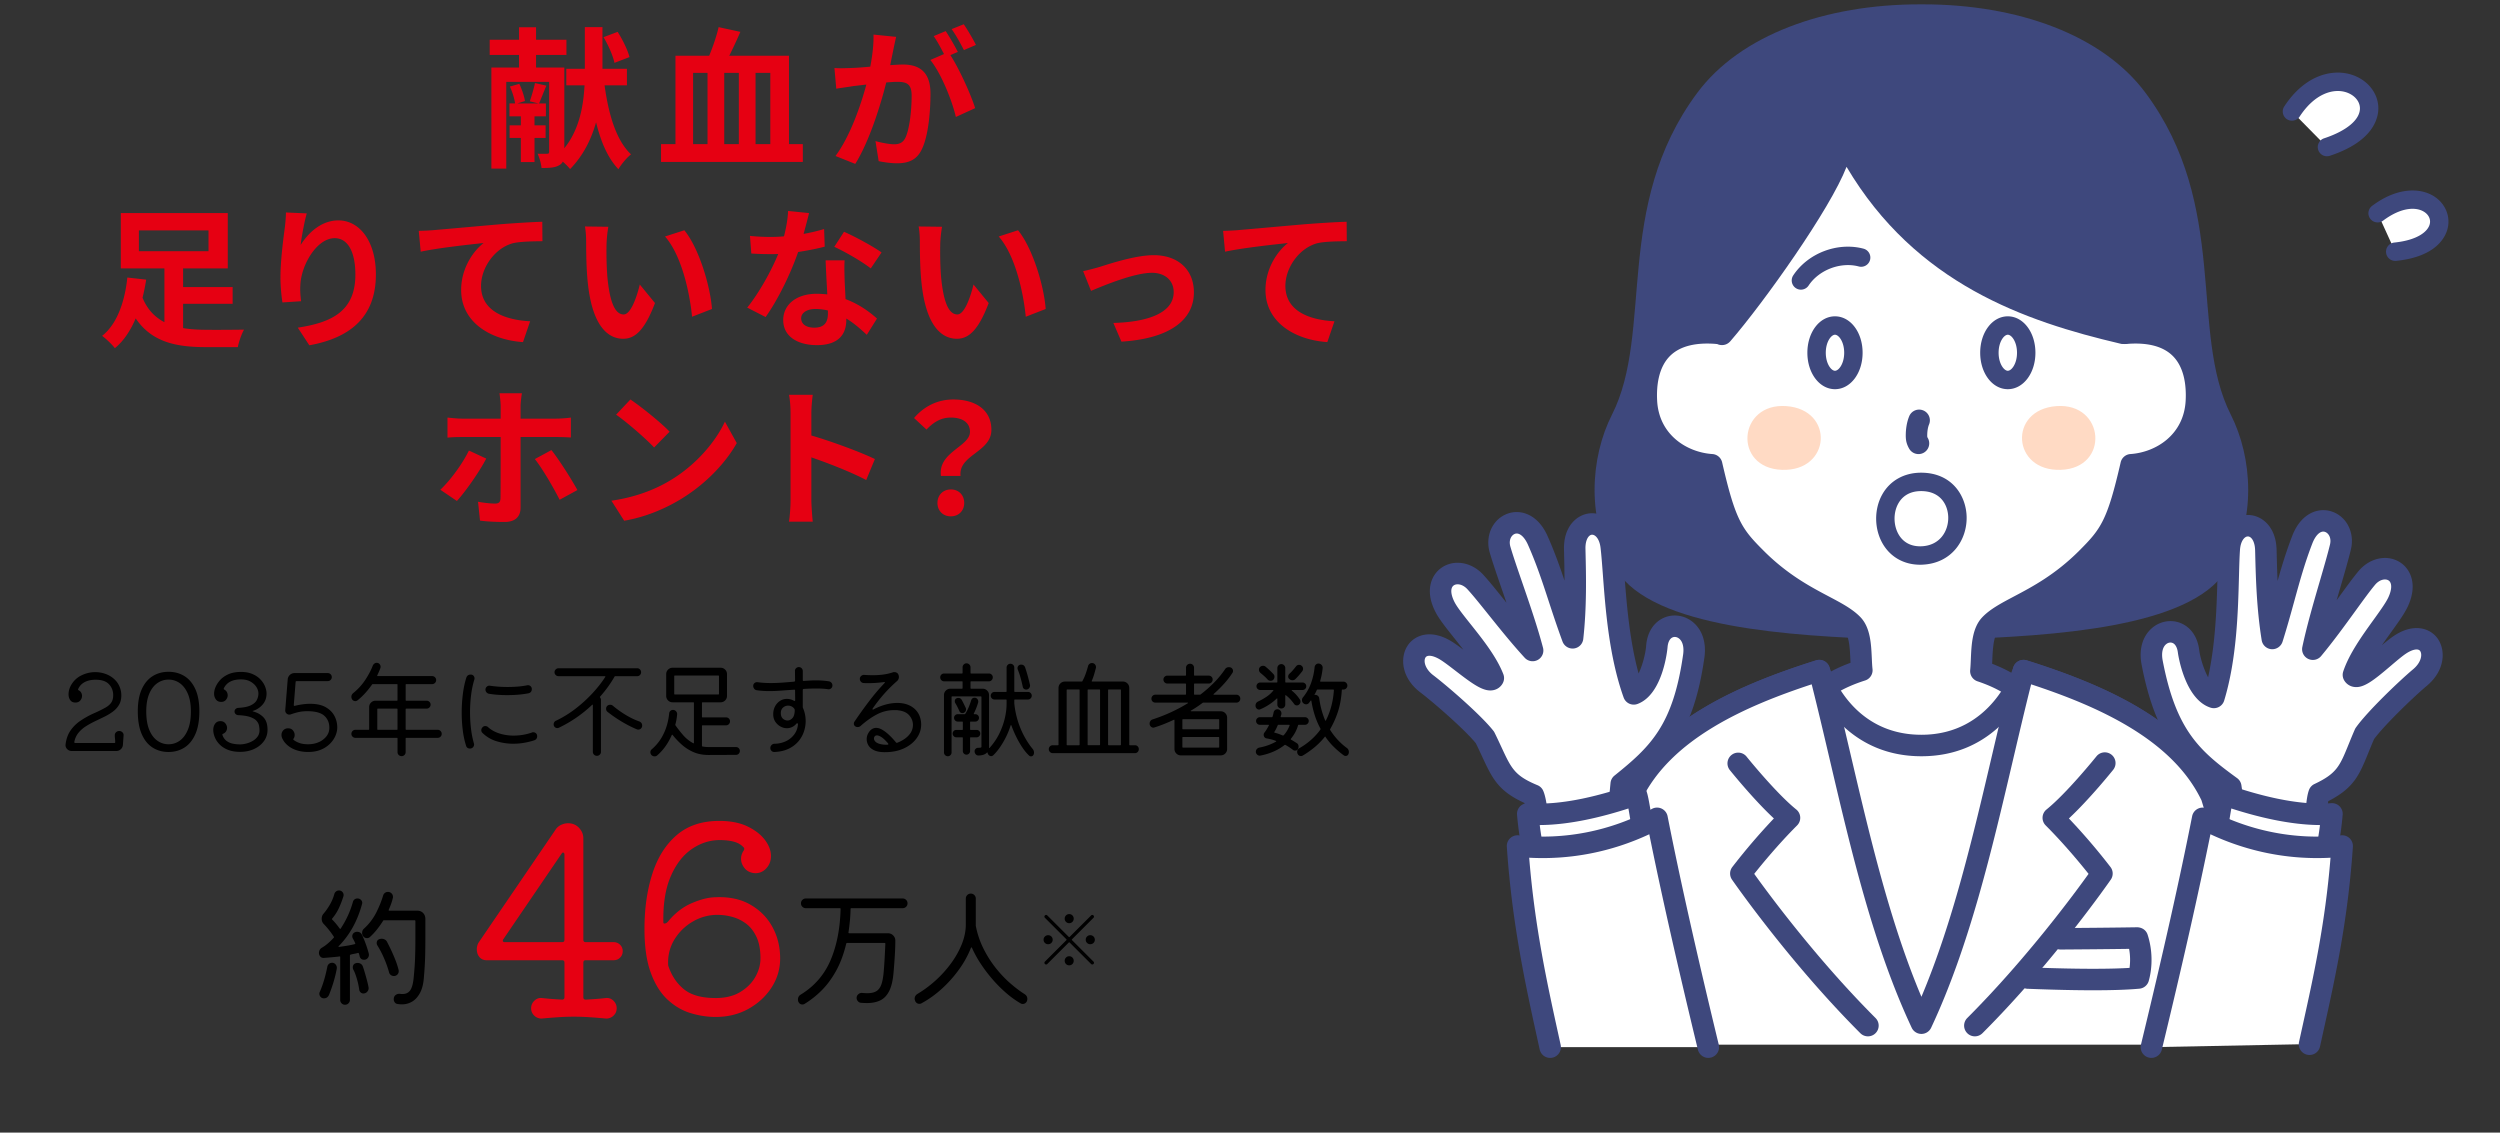
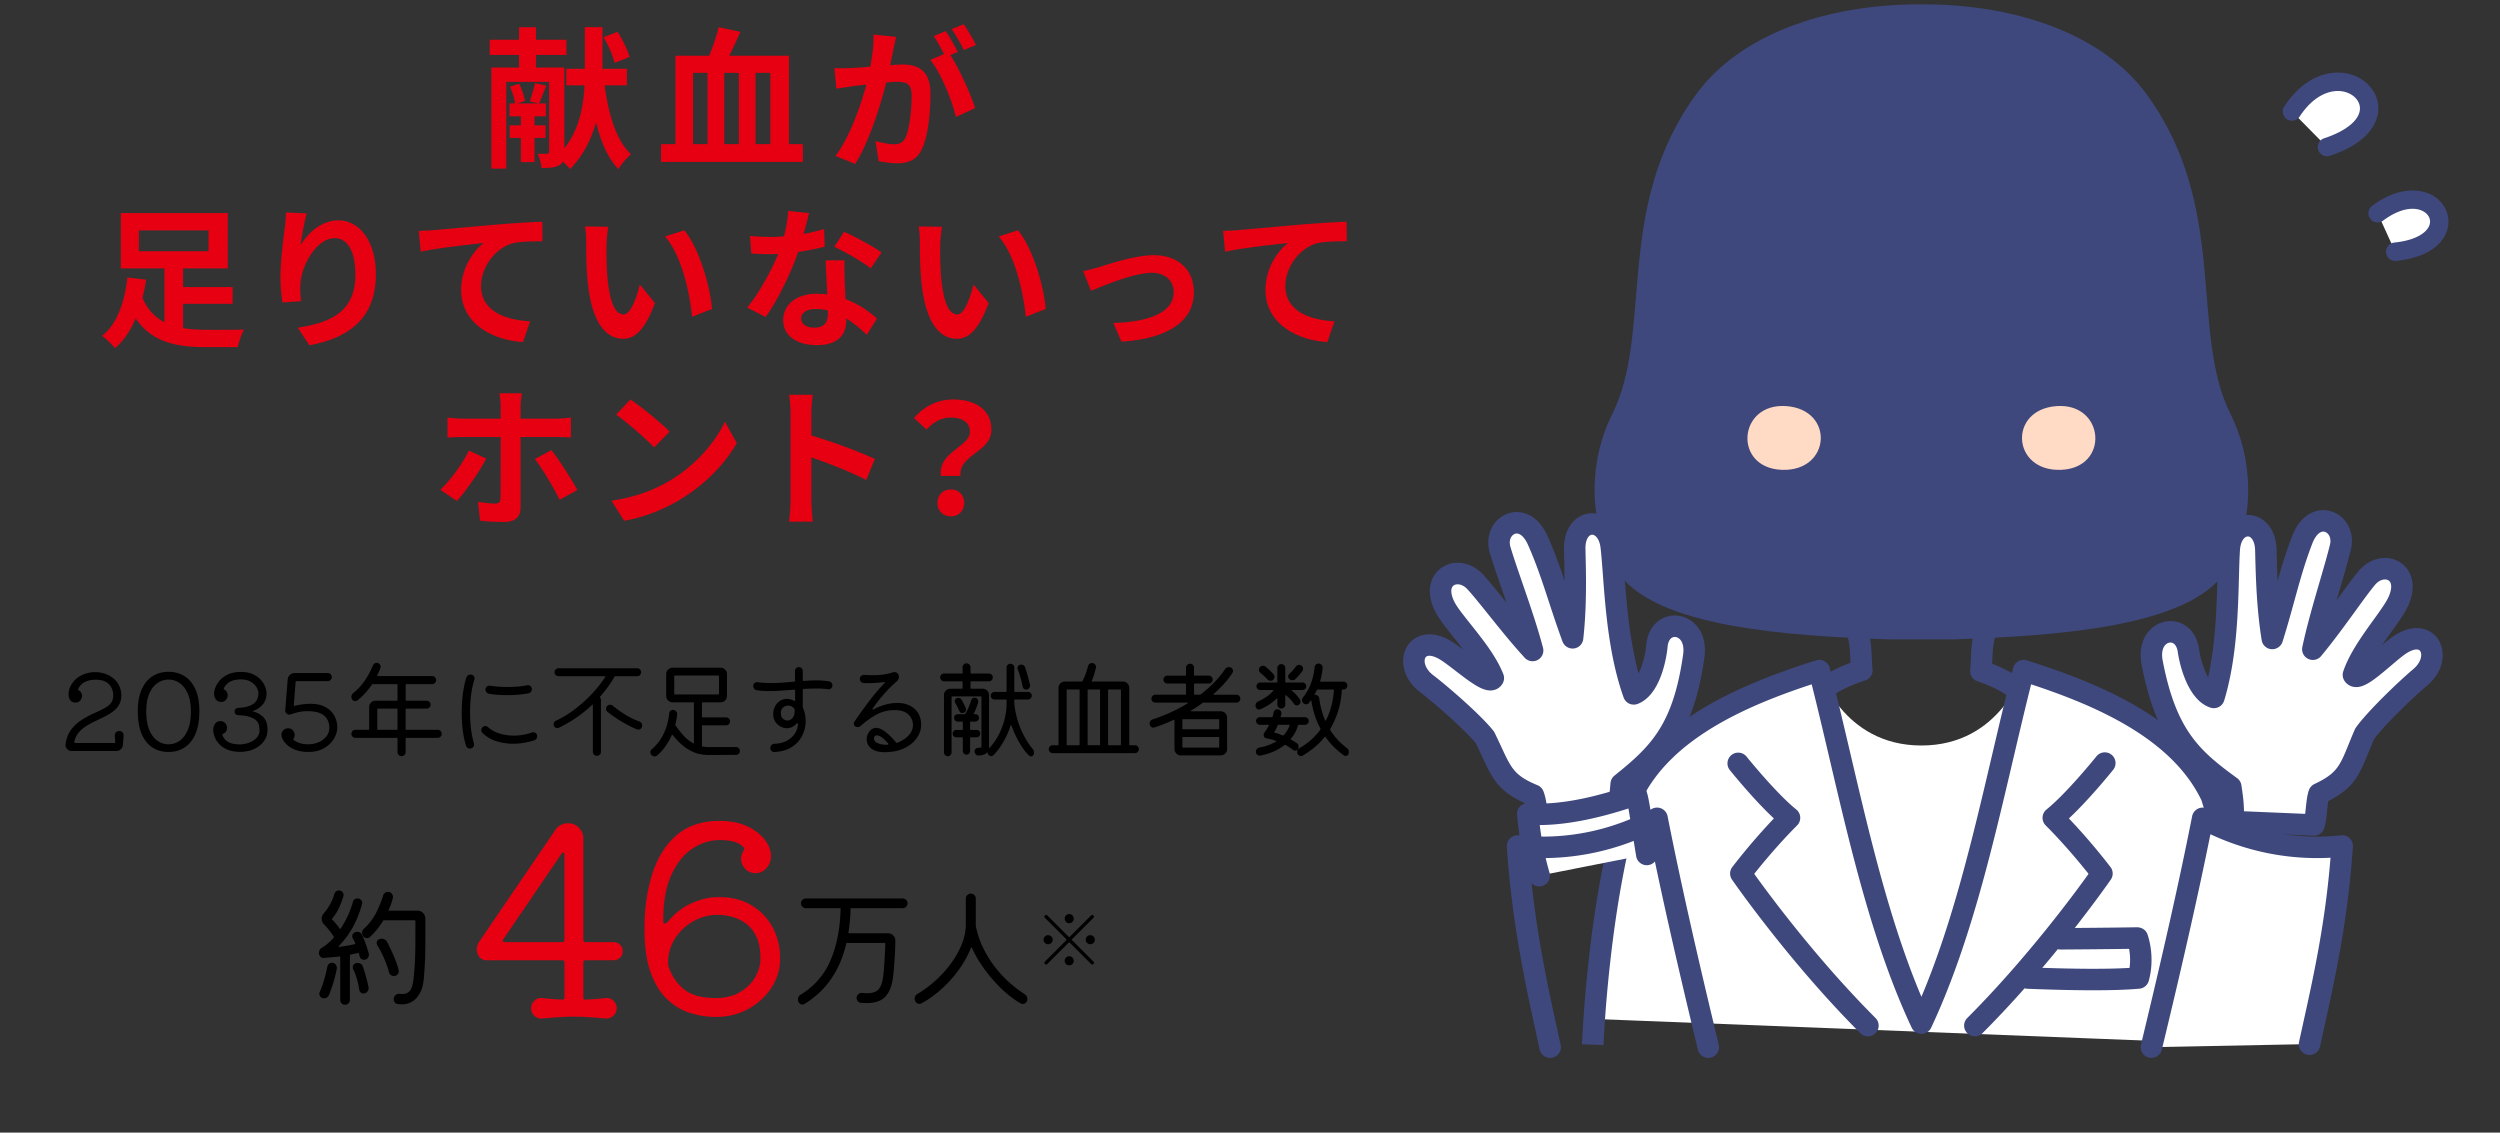
<svg xmlns="http://www.w3.org/2000/svg" id="necessity_img04" width="362" height="164" data-name="necessity_img04" version="1.1">
  <rect width="100%" height="100%" fill="#333333" stroke="none" />
  <defs>
    <style>.st0{fill:#e60012}.st1{fill:#3e487d}.st2{fill:#fff}.st3{fill:#ffdac4}</style>
  </defs>
  <path d="M322.322 82.607c-5.22 8.329-25.259 9.48-39.39 9.977h-9.426c-14.135-.498-34.17-1.648-39.394-9.977-4.513-7.201-3.825-16.392-.706-22.545 6.09-12.003.155-30.181 12.35-46.608C251.997 5.049 264.294.629 277.985.629h.466c13.691 0 25.987 4.42 32.229 12.825 12.198 16.427 6.259 34.605 12.349 46.608 3.118 6.153 3.811 15.344-.706 22.545Z" class="st1" />
-   <path d="M318.036 58.077c-.275 5.464-4.664 8.902-9.449 9.222-2.012 8.751-3.021 10.142-6.455 13.576-5.993 5.988-11.608 7.085-13.975 9.578-1.39 1.466-1.115 4.682-1.328 6.726 3.043 1.017 5.779 2.537 6.89 4.536 2.243 4.047 2.599 8.893 2.123 13.491-5.935.178-29.701.178-35.636 0-.475-4.598-.12-9.444 2.123-13.491 1.159-2.083 4.074-3.643 7.263-4.66-.227-1.995.049-5.166-1.315-6.601-2.368-2.492-7.983-3.589-13.975-9.578-3.434-3.434-4.442-4.824-6.455-13.576-4.784-.32-9.173-3.758-9.449-9.222-.28-5.464 2.017-10.537 10.346-9.813-1.448-11.043-.124-26.76 1.804-30.971h55.337c1.928 4.211 3.252 19.928 1.804 30.971 8.329-.724 10.626 4.349 10.346 9.813Z" class="st2" />
  <path d="M278.024 116.894c-7.429 0-14.858-.045-17.864-.136a1.554 1.554 0 0 1-1.5-1.394c-.592-5.726.186-10.571 2.311-14.405 1.353-2.433 4.348-4.016 6.985-4.987a34.258 34.258 0 0 1-.022-.478c-.064-1.396-.151-3.308-.782-3.972-.769-.81-2.106-1.517-3.799-2.411-2.692-1.423-6.38-3.372-10.148-7.137-3.606-3.607-4.754-5.385-6.621-13.26-4.784-.792-9.431-4.486-9.736-10.56-.195-3.825.798-6.906 2.872-8.908 1.755-1.693 4.196-2.566 7.274-2.605-1.136-11.169.161-25.669 2.143-29.996a1.556 1.556 0 0 1 1.414-.907h55.337c.608 0 1.16.354 1.414.908 1.981 4.329 3.278 18.828 2.143 29.996 3.078.039 5.52.913 7.274 2.606 2.074 2.002 3.067 5.083 2.871 8.909-.307 6.073-4.952 9.766-9.735 10.559-1.867 7.873-3.015 9.652-6.621 13.259-3.77 3.767-7.457 5.715-10.149 7.138-1.692.896-3.03 1.602-3.799 2.411-.659.695-.742 2.67-.804 4.111l-.021.478c2.493.962 5.319 2.51 6.619 4.846 2.125 3.836 2.902 8.682 2.311 14.407a1.556 1.556 0 0 1-1.5 1.394c-3.006.091-10.436.136-17.865.136Zm17.819-1.69h.01-.01Zm-34.203-1.521c7.067.136 25.705.136 32.771 0 .284-4.479-.404-8.246-2.05-11.216-.782-1.405-2.978-2.797-6.024-3.815a1.555 1.555 0 0 1-1.053-1.637c.047-.454.067-.971.091-1.512.091-2.146.193-4.58 1.655-6.121 1.12-1.18 2.733-2.032 4.601-3.02 2.658-1.405 5.967-3.153 9.404-6.588 3.18-3.181 4.093-4.362 6.038-12.825a1.557 1.557 0 0 1 1.412-1.203c3.677-.246 7.748-2.776 7.999-7.749.104-2.024-.146-4.797-1.925-6.514-1.424-1.374-3.69-1.937-6.733-1.672a1.555 1.555 0 0 1-1.677-1.751c1.364-10.397.195-24.378-1.335-29.214h-53.19c-1.531 4.835-2.699 18.815-1.335 29.214a1.555 1.555 0 0 1-1.677 1.751c-3.043-.265-5.31.298-6.733 1.672-1.779 1.717-2.029 4.49-1.926 6.513.251 4.975 4.323 7.504 8 7.75a1.555 1.555 0 0 1 1.412 1.203c1.946 8.463 2.858 9.645 6.038 12.825 3.437 3.434 6.745 5.182 9.403 6.587 1.867.987 3.48 1.84 4.6 3.019 1.431 1.505 1.539 3.878 1.634 5.972.025.547.048 1.069.1 1.524a1.555 1.555 0 0 1-1.072 1.657c-3.236 1.032-5.562 2.467-6.378 3.935-1.645 2.968-2.333 6.735-2.049 11.214Z" class="st1" />
  <path d="M258.018 68.033c-7.114-.257-6.376-9.746.645-9.229 7.02.517 6.47 9.486-.645 9.229ZM298.418 68.033c7.114-.257 6.376-9.746-.645-9.229-7.02.517-6.47 9.486.645 9.229Z" class="st3" />
  <path d="M265.706 56.354c-2.242 0-3.998-2.317-3.998-5.275s1.756-5.275 3.998-5.275 3.999 2.317 3.999 5.275-1.757 5.275-3.999 5.275Zm0-7.885c-.543 0-1.332 1.017-1.332 2.61s.789 2.61 1.332 2.61 1.333-1.017 1.333-2.61-.789-2.61-1.333-2.61ZM290.73 56.354c-2.242 0-3.998-2.317-3.998-5.275s1.756-5.275 3.998-5.275 3.999 2.317 3.999 5.275-1.757 5.275-3.999 5.275Zm0-7.885c-.543 0-1.332 1.017-1.332 2.61s.789 2.61 1.332 2.61 1.333-1.017 1.333-2.61-.789-2.61-1.333-2.61ZM278.025 81.772c-2.259 0-4.189-1.049-5.328-2.908-1.316-2.15-1.375-5.07-.146-7.266 1.122-2.003 3.172-3.152 5.624-3.152 4.444 0 6.533 3.321 6.594 6.406.064 3.309-2.133 6.746-6.457 6.915a6.942 6.942 0 0 1-.287.006Zm.236-1.337h.01-.01Zm-.085-9.324c-1.897 0-2.841.974-3.299 1.79-.761 1.359-.723 3.239.094 4.571.479.783 1.438 1.692 3.238 1.631 2.73-.106 3.934-2.251 3.896-4.2-.034-1.75-1.084-3.793-3.929-3.793ZM277.798 65.751c-.54 0-1.064-.282-1.352-.785-.485-.85-.508-1.481-.486-2.217.012-.422.086-1.504.498-2.486a1.554 1.554 0 1 1 2.867 1.204c-.172.409-.246.977-.258 1.373-.012.426-.008.432.08.587a1.554 1.554 0 0 1-1.35 2.326Z" class="st1" />
  <path d="M306.966 49.748c-13.676-3.215-29.541-8.619-39.586-25.593-2.358 6.121-11.927 19.589-16.83 25.26-.826.955-2.378.629-2.741-.58-2.667-8.879-1.445-24.077 2.165-30.165 3.981-6.714 13.78-11.198 22.836-12.534 9.953-1.468 24.484 1.182 30.902 7.46 6.003 5.872 7.172 21.902 5.956 34.206-.132 1.333-1.399 2.253-2.702 1.946Z" class="st1" />
  <path d="M260.773 41.944a1.333 1.333 0 0 1-1.11-2.069c2.139-3.228 6.409-4.854 10.15-3.873a1.333 1.333 0 1 1-.678 2.578c-2.628-.69-5.747.498-7.25 2.766a1.333 1.333 0 0 1-1.112.597Z" class="st1" />
  <path d="M230.59 147.535c-.279.44.799-16.859 5.628-32.221 4.757-10.072 17.237-15.053 27.212-18.21 0 0 3.288 10.845 14.789 10.845s14.789-10.845 14.789-10.845c9.979 3.157 22.455 8.138 27.216 18.21 4.829 15.362 5.624 35.961 5.624 35.961" class="st2" />
-   <path d="M324.293 151.335c-.008-.204-.842-20.481-5.521-35.452-4.301-8.966-15.307-13.73-24.865-16.856-1.462 3.194-5.873 10.478-15.688 10.478s-14.226-7.283-15.688-10.478c-9.56 3.127-20.566 7.894-24.861 16.856-4.405 14.072-5.664 29.885-5.562 31.44-.025-.392-.358-1.087-1.144-1.287l-.381 1.493 1.321.838-1.98.585c-.968-.45-1.501-.697.065-12.105.767-5.588 2.213-13.94 4.746-21.999.021-.068.047-.134.077-.198 4.98-10.545 17.66-15.708 28.149-19.028a1.558 1.558 0 0 1 1.957 1.031c.121.394 3.13 9.742 13.3 9.742 10.229 0 13.271-9.645 13.301-9.742a1.559 1.559 0 0 1 1.957-1.031c10.488 3.318 23.166 8.479 28.152 19.027.03.064.057.131.078.199 4.835 15.384 5.661 35.518 5.694 36.367l-3.107.12Z" class="st1" />
-   <path d="M230.632 151.268s.758-20.592 5.586-35.954c4.757-10.072 17.237-15.053 27.212-18.21 4.24 16.488 7.588 35.701 14.791 51.055 7.203-15.354 10.546-34.567 14.786-51.055 9.979 3.157 22.455 8.138 27.216 18.21 4.829 15.362 5.582 35.954 5.582 35.954" class="st2" />
+   <path d="M230.632 151.268s.758-20.592 5.586-35.954" class="st2" />
  <path d="m232.186 151.326-3.107-.115c.031-.849.821-20.979 5.656-36.363.021-.068.047-.134.077-.198 4.98-10.545 17.66-15.708 28.149-19.028a1.543 1.543 0 0 1 1.223.123c.374.207.646.559.752.972 1.036 4.03 1.997 8.127 3.015 12.465 2.815 12.006 5.72 24.384 10.27 35.154 4.549-10.767 7.45-23.14 10.264-35.141 1.019-4.342 1.98-8.443 3.018-12.479a1.553 1.553 0 0 1 1.975-1.095c10.488 3.318 23.166 8.479 28.152 19.027.03.064.057.131.078.199 4.835 15.385 5.621 35.515 5.652 36.364l-3.107.113c-.008-.203-.801-20.473-5.479-35.442-4.271-8.904-15.154-13.665-24.666-16.791-.878 3.491-1.715 7.062-2.595 10.812-3.13 13.351-6.367 27.155-11.884 38.914a1.554 1.554 0 0 1-2.814 0c-5.519-11.763-8.758-25.572-11.89-38.928-.879-3.746-1.715-7.312-2.592-10.799-9.513 3.128-20.397 7.89-24.662 16.791-4.679 14.97-5.476 35.239-5.483 35.443Z" class="st1" />
  <path d="M270.478 150.063c-.397 0-.796-.151-1.1-.455-10.389-10.389-18.504-22.121-18.584-22.238a1.554 1.554 0 0 1 .04-1.82 91.126 91.126 0 0 1 6.025-7.039c-2.967-2.762-6.254-6.846-6.412-7.043a1.556 1.556 0 0 1 2.426-1.946c.042.053 4.274 5.31 7.223 7.689a1.554 1.554 0 0 1 .123 2.31c-2.696 2.696-5.077 5.592-6.208 7.014 2.107 2.943 9.063 12.371 17.566 20.874a1.555 1.555 0 0 1-1.1 2.654ZM285.959 150.063a1.555 1.555 0 0 1-1.1-2.654c8.503-8.503 15.459-17.931 17.566-20.874-1.131-1.422-3.512-4.317-6.208-7.014a1.554 1.554 0 0 1 .123-2.31c2.952-2.383 7.181-7.637 7.223-7.689a1.555 1.555 0 1 1 2.426 1.946c-.158.197-3.445 4.281-6.412 7.043a90.866 90.866 0 0 1 6.025 7.039c.404.534.421 1.269.04 1.82-.08.117-8.195 11.85-18.584 22.238a1.55 1.55 0 0 1-1.1.455Z" class="st1" />
  <path d="M303.127 143.393c-2.558 0-5.568-.065-9.02-.198l-.447-.017c-.022 0-.065 0-.099-.003a1.554 1.554 0 0 1-1.461-1.643c.089-1.523 1.617-1.471 2.127-1.445 7.42.286 11.7.211 14.132.064a8.827 8.827 0 0 0-.065-2.756c-3.343.049-6.624.073-9.905.098h-.012a1.554 1.554 0 0 1-.012-3.109c3.673-.027 7.347-.055 11.105-.116.714.022 1.292.424 1.503 1.071.696 2.13.758 4.569.168 6.691a1.554 1.554 0 0 1-1.356 1.132c-1.679.154-3.905.23-6.658.23Z" class="st1" />
  <path d="M234.734 118.554c-.308-1.612-.156-3.28.019-5.035 5.626-4.524 9.018-8.063 10.503-18.52.721-5.079-5.024-5.871-5.345-1.364-.085 1.186-.964 5.964-3.344 6.843-2.676-7.474-2.724-16.836-3.265-21.359s-5.388-4.265-5.281.402c.075 3.289.224 8.087-.309 12.837-1.968-5.34-2.975-9.448-5.038-14.098-2.08-4.688-6.487-2.162-5.459 1.347 1.022 3.488 3.419 9.67 4.709 14.586-3.207-3.489-6.405-7.864-8.29-9.915-2.483-2.701-6.69-.698-4.354 3.704 1.205 2.27 5.497 6.455 6.955 10.205-.657 1.242-4.851-2.787-6.955-4.041-4.321-2.576-6.258 2.152-2.677 4.872 2.055 1.561 6.781 5.677 8.419 7.766 2.335 4.737 2.421 6.451 7.016 8.351.44 1.056.527 3.428.967 4.483l11.73-1.065Z" class="st2" />
  <path d="M223.004 121.173c-.622 0-1.19-.373-1.434-.956-.294-.703-.436-1.626-.586-2.604a25.49 25.49 0 0 0-.23-1.34c-3.825-1.735-4.679-3.575-6.164-6.773a94.99 94.99 0 0 0-.89-1.879c-1.633-2.01-6.151-5.932-8.038-7.365-2.752-2.091-2.989-5.067-1.815-6.807 1.043-1.544 3.37-2.344 6.229-.64.541.323 1.164.777 1.829 1.283-.477-.625-.959-1.23-1.409-1.796-1.104-1.387-2.058-2.584-2.589-3.587-1.686-3.175-.627-5.474.792-6.478 1.813-1.284 4.371-.866 6.079.993.853.928 1.919 2.257 3.154 3.796l.205.256c-.224-.657-.447-1.306-.664-1.935-.685-1.989-1.332-3.868-1.751-5.299-.712-2.431.394-4.866 2.572-5.664 1.866-.683 4.383.056 5.8 3.25.985 2.219 1.734 4.314 2.449 6.449-.005-1.45-.036-2.8-.064-3.989l-.013-.533c-.077-3.401 1.931-5.096 3.829-5.231 1.971-.131 4.167 1.397 4.551 4.608.132 1.102.232 2.441.349 3.992.312 4.162.723 9.642 2.074 14.593.6-1.254 1.019-2.972 1.092-3.994.136-1.902 1.053-3.378 2.517-4.048 1.322-.604 2.887-.423 4.087.473 1.482 1.107 2.15 3.027 1.832 5.269-1.535 10.809-5.181 14.725-10.559 19.102-.127 1.342-.213 2.702.024 3.944a1.553 1.553 0 0 1-1.387 1.84l-11.729 1.064a1.686 1.686 0 0 1-.142.006ZM206.98 94.954c-.255 0-.448.077-.556.235-.325.482-.117 1.65 1.119 2.59 2.012 1.529 6.907 5.755 8.702 8.046.066.084.123.176.171.271.381.772.703 1.466.994 2.094 1.439 3.101 1.925 4.145 5.221 5.508.381.157.683.458.841.838.294.703.436 1.626.586 2.604.04.259.083.54.13.81l8.829-.801c-.057-1.314.071-2.604.189-3.784.041-.415.247-.796.572-1.058 5.215-4.193 8.484-7.283 9.939-17.527.153-1.08-.07-1.933-.614-2.339-.293-.219-.643-.271-.933-.137-.398.182-.656.707-.709 1.441-.005.068-.59 6.8-4.355 8.191a1.558 1.558 0 0 1-2.003-.935c-2.116-5.909-2.633-12.808-3.011-17.845-.113-1.514-.211-2.821-.335-3.854-.151-1.265-.752-1.893-1.242-1.876-.49.035-.971.753-.94 2.058l.012.531c.079 3.338.186 7.911-.331 12.515a1.555 1.555 0 0 1-1.357 1.37 1.564 1.564 0 0 1-1.646-1.006c-.772-2.098-1.393-3.987-1.992-5.813-.913-2.786-1.776-5.417-3.008-8.191-.529-1.193-1.271-1.817-1.888-1.591-.528.193-.938.915-.658 1.87.398 1.361 1.034 3.207 1.707 5.161 1.043 3.03 2.226 6.463 3.014 9.468a1.555 1.555 0 0 1-2.649 1.447c-1.853-2.016-3.669-4.28-5.272-6.278-1.2-1.495-2.236-2.786-3.018-3.637-.712-.775-1.559-.865-1.994-.559-.512.362-.449 1.336.158 2.482.397.748 1.31 1.894 2.275 3.106 1.77 2.222 3.774 4.74 4.755 7.264.163.421.136.892-.075 1.291a1.957 1.957 0 0 1-1.336 1.013c-1.398.312-2.932-.807-5.519-2.799-.83-.64-1.689-1.301-2.27-1.647-.582-.347-1.114-.526-1.504-.526Z" class="st1" />
  <path d="M222.877 126.8a46.316 46.316 0 0 1-1.658-8.952c4.887.393 10.752-1.065 15.683-2.796.233-.082 1.135 6.307 1.555 8.673-.023.003.023-.003 0 0" class="st2" />
  <path d="M222.876 128.356a1.555 1.555 0 0 1-1.491-1.12 48.068 48.068 0 0 1-1.716-9.251c-.04-.456.123-.907.445-1.232a1.576 1.576 0 0 1 1.229-.454c4.916.4 10.896-1.258 15.042-2.713.438-.152.93-.103 1.326.134.785.469.819.596 1.8 6.806.17 1.076.329 2.086.452 2.791a1.56 1.56 0 0 1-1.65 1.958 1.558 1.558 0 0 1-1.413-1.425c-.125-.719-.287-1.745-.46-2.839-.181-1.143-.438-2.773-.646-3.943-3.749 1.213-8.483 2.383-12.84 2.399a44.191 44.191 0 0 0 1.416 6.898 1.554 1.554 0 0 1-1.494 1.991Zm12.633-12.67Z" class="st1" />
-   <path d="M224.465 151.629c-1.777-8.136-3.936-17.414-4.722-29.127 6.979.742 13.906-.632 20.201-4.008 2.094 10.63 4.887 22.645 7.424 33.135" class="st2" />
  <path d="M247.366 153.184a1.556 1.556 0 0 1-1.51-1.189c-3.018-12.476-5.327-22.71-7.039-31.196-5.483 2.562-11.428 3.724-17.39 3.398.808 10.013 2.607 18.214 4.205 25.498l.351 1.603a1.554 1.554 0 1 1-3.038.664l-.351-1.601c-1.716-7.821-3.661-16.687-4.404-27.754a1.557 1.557 0 0 1 1.716-1.651c6.634.705 13.311-.618 19.302-3.832a1.553 1.553 0 0 1 2.259 1.069c1.738 8.822 4.161 19.64 7.409 33.07a1.554 1.554 0 0 1-1.512 1.92Z" class="st1" />
  <path d="M323.282 118.96c.229-1.625-.003-3.284-.263-5.028-5.838-4.246-9.398-7.617-11.388-17.99-.966-5.038 4.733-6.107 5.273-1.621.142 1.181 1.252 5.91 3.672 6.673 2.311-7.595 1.906-16.948 2.227-21.492.321-4.54 5.175-4.521 5.294.145.084 3.289.168 8.089.931 12.807 1.707-5.429 2.514-9.581 4.35-14.325 1.851-4.784 6.375-2.473 5.518 1.081-.851 3.533-2.947 9.824-3.997 14.797 3.034-3.641 6.016-8.165 7.8-10.305 2.349-2.818 6.648-1.021 4.528 3.489-1.093 2.325-5.178 6.714-6.452 10.53.717 1.209 4.711-3.018 6.751-4.373 4.191-2.782 6.354 1.846 2.909 4.737-1.977 1.659-6.499 5.999-8.033 8.165-2.103 4.844-2.106 6.561-6.603 8.68-.388 1.076-.361 3.449-.749 4.525l-11.768-.495Z" class="st2" />
  <path d="M335.05 121.01h-.065l-11.768-.495a1.56 1.56 0 0 1-1.13-.559 1.561 1.561 0 0 1-.344-1.213c.176-1.251.024-2.605-.167-3.94-5.584-4.11-9.415-7.846-11.472-18.567-.426-2.223.147-4.173 1.575-5.351 1.155-.953 2.71-1.212 4.059-.67 1.494.598 2.482 2.027 2.71 3.921.123 1.018.624 2.713 1.284 3.936 1.11-5.007 1.255-10.498 1.365-14.668.041-1.557.076-2.902.155-4.01.228-3.226 2.373-4.839 4.321-4.824 1.903.043 3.991 1.638 4.078 5.04l.013.531c.03 1.19.063 2.542.129 3.991.611-2.168 1.258-4.297 2.134-6.562 1.261-3.259 3.738-4.119 5.636-3.526 2.215.692 3.438 3.07 2.845 5.533-.35 1.449-.904 3.354-1.491 5.372-.187.641-.379 1.3-.571 1.969l.186-.255c1.162-1.601 2.165-2.984 2.974-3.954 1.616-1.938 4.149-2.479 6.023-1.286 1.466.934 2.635 3.178 1.106 6.431-.483 1.027-1.377 2.269-2.412 3.707-.423.587-.876 1.215-1.322 1.863.64-.537 1.24-1.021 1.765-1.369 2.771-1.838 5.137-1.155 6.253.337 1.256 1.681 1.163 4.665-1.484 6.887-1.813 1.521-6.136 5.655-7.672 7.746-.304.704-.562 1.34-.798 1.919-1.328 3.267-2.093 5.146-5.828 7.063-.066.403-.12.912-.166 1.352-.103.982-.199 1.91-.457 2.626a1.556 1.556 0 0 1-1.463 1.027Zm-10.12-3.537 8.857.373c.033-.271.063-.554.09-.812.104-.985.201-1.915.46-2.632.14-.387.427-.703.799-.878 3.227-1.521 3.66-2.587 4.948-5.754.261-.641.548-1.349.892-2.139a1.47 1.47 0 0 1 .157-.279c1.686-2.38 6.369-6.836 8.303-8.458 1.189-.998 1.341-2.176.992-2.642-.289-.386-1.11-.228-2.042.391-.563.374-1.39 1.077-2.188 1.756-2.486 2.114-3.968 3.306-5.377 3.062a1.963 1.963 0 0 1-1.384-.947 1.558 1.558 0 0 1-.137-1.285c.857-2.569 2.739-5.182 4.399-7.487.905-1.258 1.761-2.446 2.121-3.213.552-1.172.566-2.148.037-2.485-.449-.288-1.29-.154-1.964.654-.742.89-1.717 2.233-2.846 3.789-1.502 2.07-3.205 4.417-4.954 6.516a1.556 1.556 0 0 1-2.716-1.317c.643-3.041 1.657-6.53 2.554-9.608.576-1.982 1.121-3.854 1.453-5.232.233-.968-.211-1.668-.748-1.836-.629-.197-1.338.463-1.809 1.68-1.095 2.831-1.83 5.5-2.607 8.325-.511 1.854-1.038 3.771-1.709 5.905a1.566 1.566 0 0 1-1.596 1.084 1.555 1.555 0 0 1-1.423-1.303c-.739-4.574-.854-9.147-.937-12.486l-.014-.529c-.033-1.305-.548-1.999-1.039-2.01h-.012c-.487 0-1.049.673-1.138 1.934-.073 1.04-.108 2.353-.148 3.873-.134 5.047-.316 11.961-2.143 17.962a1.559 1.559 0 0 1-1.954 1.03c-3.829-1.205-4.74-7.902-4.749-7.97-.088-.731-.371-1.244-.777-1.406-.298-.12-.643-.051-.925.182-.523.432-.705 1.294-.499 2.366 1.948 10.162 5.364 13.09 10.774 17.025.338.246.562.616.624 1.028.175 1.174.365 2.456.372 3.771Z" class="st1" />
-   <path d="M336.012 126.8a46.316 46.316 0 0 0 1.658-8.952c-4.887.393-10.752-1.065-15.683-2.796-.233-.082-1.135 6.307-1.555 8.673.023.003-.023-.003 0 0" class="st2" />
-   <path d="M336.014 128.356a1.554 1.554 0 0 1-1.494-1.991 44.378 44.378 0 0 0 1.415-6.898c-4.356-.017-9.091-1.187-12.84-2.399a228.022 228.022 0 0 0-.645 3.937c-.174 1.1-.336 2.131-.462 2.852-.002.028-.006.057-.01.086a1.56 1.56 0 0 1-1.774 1.322h-.002l-.058-.01h-.002a1.562 1.562 0 0 1-1.217-1.942c.123-.707.282-1.716.452-2.793.979-6.203 1.013-6.33 1.798-6.799a1.591 1.591 0 0 1 1.326-.134c4.146 1.455 10.12 3.112 15.042 2.713a1.56 1.56 0 0 1 1.229.454c.322.325.485.776.445 1.232a48.125 48.125 0 0 1-1.715 9.251 1.554 1.554 0 0 1-1.491 1.12Zm-12.634-12.671Z" class="st1" />
  <path d="M334.424 151.185c1.777-8.136 3.936-16.97 4.722-28.683-6.979.742-13.906-.632-20.201-4.008-2.094 10.63-4.887 22.645-7.424 33.135" class="st2" />
  <path d="M311.523 153.184a1.554 1.554 0 0 1-1.512-1.92c3.248-13.431 5.671-24.248 7.409-33.07a1.554 1.554 0 0 1 2.259-1.069c5.991 3.212 12.664 4.536 19.302 3.832a1.555 1.555 0 0 1 1.716 1.651c-.714 10.635-2.567 19.01-4.201 26.399l-.554 2.511a1.555 1.555 0 1 1-3.038-.664l.555-2.519c1.517-6.856 3.224-14.575 4.001-24.137-5.962.32-11.905-.837-17.39-3.399-1.712 8.486-4.021 18.721-7.039 31.196a1.555 1.555 0 0 1-1.51 1.189Z" class="st1" />
  <path d="M331.877 16.146c6.815-10.402 18.357.765 5.069 5.148" class="st2" />
  <path d="M336.946 22.627a1.333 1.333 0 0 1-.418-2.599c3.282-1.083 5.223-2.719 5.191-4.378-.021-1.032-.867-1.965-2.109-2.323-1.742-.504-4.401.164-6.619 3.548a1.332 1.332 0 0 1-2.23-1.461c3.011-4.596 6.93-5.414 9.586-4.649 2.372.684 3.994 2.625 4.036 4.833.027 1.387-.604 4.843-7.02 6.96-.139.046-.28.067-.418.067Z" class="st1" />
  <path d="M344.282 30.874c8.453-6.303 13.747 4.429 2.54 5.574" class="st2" />
  <path d="M346.819 37.781a1.333 1.333 0 0 1-.134-2.658c3.391-.347 4.879-1.606 5.142-2.669.165-.667-.126-1.324-.777-1.756-1.1-.73-3.247-.786-5.972 1.245a1.333 1.333 0 0 1-1.594-2.137c3.837-2.86 7.185-2.56 9.04-1.329 1.582 1.05 2.323 2.862 1.891 4.616-.299 1.209-1.623 4.085-7.458 4.681a1.275 1.275 0 0 1-.138.007Z" class="st1" />
  <path d="M17.258 105.848c.186 0 .344.064.473.193.129.13.184.287.163.473l-.093 1.303c-.01.258-.108.478-.294.658s-.408.271-.667.271h-6.448a.9.9 0 0 1-.659-.271.8.8 0 0 1-.241-.658c.093-.775.32-1.437.682-1.984a5.366 5.366 0 0 1 1.449-1.449 12.605 12.605 0 0 1 2.101-1.155 19.34 19.34 0 0 0 1.573-.782c.408-.232.703-.509.883-.829s.245-.749.194-1.287c-.083-.567-.326-1.027-.729-1.379s-1.002-.527-1.798-.527c-.62 0-1.147.114-1.581.341-.434.228-.75.563-.946 1.008-.01.011-.015.031-.015.062 0 .053.031.094.093.124a.793.793 0 0 1 .364.35.975.975 0 0 1 .116.457c0 .237-.083.457-.248.658-.166.202-.403.303-.713.303-.331 0-.579-.116-.744-.349-.166-.232-.248-.515-.248-.845 0-.403.104-.812.31-1.225.362-.672.868-1.171 1.519-1.496s1.328-.488 2.031-.488c.568 0 1.113.104 1.635.311.521.206.971.517 1.348.93.377.413.628.936.752 1.565.031.196.046.388.046.573 0 .527-.111.979-.333 1.356a3.323 3.323 0 0 1-.884.977 7.757 7.757 0 0 1-1.232.744c-.455.223-.915.444-1.38.666a12.56 12.56 0 0 0-1.317.729 4.424 4.424 0 0 0-1.062.938 2.96 2.96 0 0 0-.597 1.317v.03c0 .083.042.124.124.124h5.673c.083 0 .124-.036.124-.108 0-.186-.011-.361-.031-.526s-.031-.326-.031-.48c0-.176.062-.323.186-.442a.628.628 0 0 1 .449-.178ZM24.402 97.277c.868 0 1.638.209 2.31.627.671.419 1.198 1.052 1.581 1.899.382.847.574 1.906.574 3.177 0 1.333-.191 2.437-.574 3.31s-.909 1.524-1.581 1.953c-.672.429-1.442.644-2.31.644s-1.638-.215-2.31-.644c-.672-.429-1.196-1.08-1.573-1.953s-.566-1.977-.566-3.31c0-1.271.191-2.33.574-3.177.382-.848.909-1.48 1.581-1.899.671-.418 1.436-.627 2.294-.627Zm0 10.493c.599 0 1.142-.173 1.627-.52.485-.346.875-.87 1.17-1.573.295-.702.442-1.591.442-2.666 0-1.022-.147-1.875-.442-2.558-.294-.682-.685-1.193-1.17-1.534a2.767 2.767 0 0 0-1.627-.512c-.589 0-1.129.171-1.62.512s-.881.853-1.17 1.534c-.29.683-.434 1.535-.434 2.558 0 1.075.145 1.964.434 2.666.289.703.679 1.228 1.17 1.573.491.347 1.031.52 1.62.52ZM36.676 102.918c-.124.031-.124.067 0 .108.609.165 1.105.452 1.488.86s.574 1.005.574 1.79c0 .61-.173 1.155-.52 1.636s-.819.86-1.418 1.139c-.6.279-1.282.419-2.046.419-1.013 0-1.85-.235-2.511-.705a3.192 3.192 0 0 1-1.287-1.868 2.706 2.706 0 0 1-.078-.589c0-.361.09-.667.271-.915.181-.247.437-.371.767-.371.3 0 .535.103.706.31.17.207.255.429.255.666a.942.942 0 0 1-.139.496.884.884 0 0 1-.434.356c-.093.031-.124.094-.093.187.134.372.336.656.604.853.269.196.574.328.915.396.341.067.682.101 1.023.101.279 0 .582-.041.907-.124.325-.083.633-.207.922-.372s.527-.375.713-.628a1.49 1.49 0 0 0 .279-.906c0-.238-.026-.479-.078-.721-.052-.243-.176-.471-.372-.683s-.503-.39-.922-.534c-.419-.146-.995-.233-1.729-.264a.567.567 0 0 1-.356-.163c-.104-.098-.155-.22-.155-.364s.051-.266.155-.364a.588.588 0 0 1 .372-.163c.795-.041 1.405-.165 1.829-.371.423-.207.713-.463.868-.768.155-.305.232-.617.232-.938s-.098-.636-.294-.946c-.196-.31-.48-.57-.853-.782-.372-.212-.832-.318-1.379-.318-1.24 0-2.067.43-2.48 1.287a.143.143 0 0 0-.016.062c0 .052.026.094.078.124a.877.877 0 0 1 .38.364c.078.15.116.308.116.473 0 .228-.083.442-.248.644-.166.201-.398.303-.697.303-.331 0-.584-.119-.76-.356a1.394 1.394 0 0 1-.264-.853c0-.094.008-.187.023-.279s.033-.187.054-.279c.124-.434.343-.847.659-1.24.315-.393.734-.713 1.256-.961.521-.248 1.154-.372 1.898-.372.63 0 1.178.099 1.643.295s.85.452 1.155.768.532.656.682 1.022c.149.367.225.716.225 1.047 0 .619-.186 1.146-.558 1.581a2.992 2.992 0 0 1-1.364.914ZM42.96 98.624c-.104 0-.155.047-.155.14l-.264 3.317c0 .113.052.155.155.124a9.765 9.765 0 0 1 1.178-.225c.372-.047.718-.07 1.039-.07.919 0 1.666.163 2.24.488.573.326.997.747 1.271 1.264a3.53 3.53 0 0 1 .411 1.674c0 .393-.088.796-.264 1.209s-.441.798-.798 1.154a3.99 3.99 0 0 1-1.318.86c-.521.218-1.134.326-1.836.326-.724 0-1.372-.116-1.945-.349a3.58 3.58 0 0 1-1.403-.984 3.282 3.282 0 0 1-.356-.543 1.247 1.247 0 0 1-.155-.589c0-.186.042-.346.124-.48a.908.908 0 0 1 .837-.48c.299 0 .532.101.697.302.165.202.248.422.248.659a.883.883 0 0 1-.155.527c-.062.072-.057.14.015.201.248.186.537.336.868.449.331.114.739.171 1.225.171.558 0 1.067-.101 1.527-.303a2.84 2.84 0 0 0 1.108-.829c.279-.351.424-.749.434-1.193.021-.723-.212-1.314-.697-1.774-.486-.46-1.323-.69-2.511-.69-.434 0-.84.042-1.217.124a9.489 9.489 0 0 0-1.17.342.847.847 0 0 1-.201.03.567.567 0 0 1-.426-.186.573.573 0 0 1-.163-.449l.356-4.449a.974.974 0 0 1 .317-.666.963.963 0 0 1 .674-.264h4.805c.165 0 .305.057.418.171.114.113.17.253.17.418 0 .155-.057.29-.17.403s-.253.17-.418.17H42.96ZM58.738 105.584c0 .062.031.093.093.093h4.557a.55.55 0 0 1 .403.171.57.57 0 0 1 .17.418c0 .155-.057.29-.17.403a.55.55 0 0 1-.403.171h-4.557c-.062 0-.093.03-.093.093v1.969c0 .165-.057.305-.17.418s-.253.171-.418.171-.305-.058-.418-.171-.17-.253-.17-.418v-1.969c0-.062-.031-.093-.093-.093h-6.014a.55.55 0 0 1-.403-.171.548.548 0 0 1-.17-.403.57.57 0 0 1 .17-.418.55.55 0 0 1 .403-.171h1.906c.062 0 .093-.031.093-.093v-3.193c0-.258.09-.478.271-.658s.4-.271.659-.271h3.084c.062 0 .093-.031.093-.093v-2.217c0-.062-.031-.093-.093-.093h-3.472a.148.148 0 0 0-.124.062c-.29.414-.607.814-.954 1.201a9.39 9.39 0 0 1-1.139 1.078.518.518 0 0 1-.325.123.536.536 0 0 1-.481-.278.71.71 0 0 1-.093-.341c0-.218.088-.398.264-.543a8.396 8.396 0 0 0 1.774-1.953c.47-.723.824-1.399 1.062-2.03a.739.739 0 0 1 .232-.287.535.535 0 0 1 .326-.116c.175 0 .315.06.418.179a.591.591 0 0 1 .124.582c-.062.176-.132.352-.209.527s-.158.352-.24.526c-.031.072-.005.108.078.108h7.858a.57.57 0 0 1 .418.171c.114.114.17.253.17.419a.551.551 0 0 1-.17.402.568.568 0 0 1-.418.171h-3.735c-.062 0-.093.031-.093.093v2.217c0 .062.031.093.093.093h2.945c.155 0 .289.055.403.163s.171.245.171.41a.55.55 0 0 1-.171.403.55.55 0 0 1-.403.171h-2.945c-.062 0-.093.03-.093.093v2.883Zm-4.014-2.975c-.062 0-.093.03-.093.093v2.883c0 .062.031.093.093.093h2.743c.062 0 .093-.031.093-.093v-2.883c0-.062-.031-.093-.093-.093h-2.743ZM68.063 108.39c-.3 0-.491-.135-.574-.403a12.24 12.24 0 0 1-.48-2.255 20.415 20.415 0 0 1-.155-2.534c0-.92.057-1.826.17-2.721.113-.894.284-1.687.511-2.379.104-.279.31-.419.62-.419.176 0 .312.058.411.171a.572.572 0 0 1 .139.473.79.79 0 0 1-.023.085 12.802 12.802 0 0 0-.465 2.225 19.907 19.907 0 0 0-.155 2.503c0 .807.046 1.597.139 2.372a13.347 13.347 0 0 0 .441 2.208.588.588 0 0 1-.581.675Zm9.3-1.193c-.434.145-.915.263-1.441.356a9.256 9.256 0 0 1-1.612.14 8.263 8.263 0 0 1-2.371-.35 4.946 4.946 0 0 1-2.062-1.201.528.528 0 0 1-.186-.402c0-.165.062-.311.186-.435a.502.502 0 0 1 .387-.17c.165 0 .3.052.403.154.465.414 1.02.721 1.666.923a6.819 6.819 0 0 0 2.038.302c.444 0 .889-.036 1.333-.108s.889-.186 1.333-.341a.164.164 0 0 1 .093-.031h.093c.155 0 .287.052.396.155s.163.243.163.419c0 .289-.14.485-.418.589Zm-6.588-6.744a.6.6 0 0 1-.341-.217.572.572 0 0 1-.139-.372c0-.176.064-.32.193-.434a.542.542 0 0 1 .442-.14c.403.062.824.108 1.263.14a18.812 18.812 0 0 0 2.821-.016c.48-.041.927-.104 1.341-.187a.534.534 0 0 1 .449.116.525.525 0 0 1 .202.427c0 .331-.161.537-.48.62-.91.176-1.943.264-3.1.264-.444 0-.891-.016-1.341-.047a13.294 13.294 0 0 1-1.31-.155ZM86.896 100.872c-.042.041-.042.083 0 .124a.614.614 0 0 1 .124.372v7.502a.547.547 0 0 1-.171.402c-.114.114-.253.171-.418.171s-.305-.057-.418-.171a.546.546 0 0 1-.17-.402v-6.758c0-.042-.013-.067-.039-.078-.026-.01-.049 0-.07.031a18.712 18.712 0 0 1-4.821 3.317.53.53 0 0 1-.744-.496c0-.114.031-.22.093-.318a.514.514 0 0 1 .248-.209 15.497 15.497 0 0 0 2.829-1.744 19.757 19.757 0 0 0 2.465-2.247c.738-.801 1.351-1.583 1.836-2.349.042-.071.016-.108-.077-.108h-6.696a.552.552 0 0 1-.403-.17c-.114-.114-.17-.248-.17-.403s.057-.289.17-.403a.552.552 0 0 1 .403-.17h11.408c.155 0 .287.057.395.17.108.114.163.248.163.403s-.055.289-.163.403a.527.527 0 0 1-.395.17h-3.178c-.062 0-.098.021-.108.062-.29.506-.61 1.002-.961 1.488-.352.485-.729.955-1.131 1.41Zm5.641 3.58c.3.114.45.32.45.62a.544.544 0 0 1-.17.411.549.549 0 0 1-.574.132c-.413-.165-.873-.383-1.379-.651a19.454 19.454 0 0 1-2.898-1.89.535.535 0 0 1-.202-.45.56.56 0 0 1 .14-.387c.124-.124.269-.187.434-.187s.299.047.403.14c.579.485 1.196.928 1.853 1.325.656.398 1.304.711 1.945.938ZM102.589 108.173h3.968c.165 0 .303.054.411.162s.162.24.162.396a.56.56 0 0 1-.162.411.539.539 0 0 1-.396.162l-3.983.016c-.816 0-1.542-.14-2.178-.418a6.33 6.33 0 0 1-1.697-1.085 10.947 10.947 0 0 1-1.318-1.396c-.052-.052-.093-.047-.124.016-.248.568-.548 1.104-.899 1.604s-.754.947-1.209 1.341a.539.539 0 0 1-.372.139.602.602 0 0 1-.619-.589.57.57 0 0 1 .217-.449 6.692 6.692 0 0 0 1.387-1.643 7.84 7.84 0 0 0 .783-1.799 9.464 9.464 0 0 0 .341-1.782.533.533 0 0 1 .186-.333.535.535 0 0 1 .357-.132.59.59 0 0 1 .449.201c.124.135.176.29.155.465a9.205 9.205 0 0 1-.093.722 6.755 6.755 0 0 1-.17.735c-.01.031 0 .073.031.124.31.445.672.907 1.085 1.388.413.48.904.876 1.472 1.186.072.031.108.011.108-.062v-5.767c0-.062-.031-.093-.093-.093h-2.992a.897.897 0 0 1-.659-.271.895.895 0 0 1-.271-.658v-3.146c0-.259.09-.479.271-.659s.4-.271.659-.271h6.944c.259 0 .479.091.659.271s.271.4.271.659v3.146a.897.897 0 0 1-.271.658.892.892 0 0 1-.659.271h-2.604c-.062 0-.093.031-.093.093v2c0 .062.031.093.093.093h3.395a.557.557 0 0 1 .573.573c0 .155-.054.29-.163.403a.541.541 0 0 1-.41.171h-3.395c-.062 0-.093.03-.093.093v2.883c0 .041.026.072.078.093.134.021.273.039.418.055.145.016.294.023.45.023Zm1.519-10.262c0-.062-.03-.093-.093-.093h-6.293c-.062 0-.093.031-.093.093v2.558c0 .062.031.093.093.093h6.293c.062 0 .093-.03.093-.093v-2.558ZM120.04 98.656a.627.627 0 0 1 .356.209c.093.109.14.235.14.38 0 .176-.062.318-.187.427s-.269.152-.434.132a8.126 8.126 0 0 0-.814-.086c-.284-.015-.576-.022-.875-.022a27.663 27.663 0 0 0-1.845.062c-.093.011-.14.062-.14.155v2.434a.446.446 0 0 0 .031.17c.258.589.388 1.225.388 1.907 0 .537-.094 1.066-.279 1.588a4.278 4.278 0 0 1-.837 1.411 4.24 4.24 0 0 1-1.41 1.022c-.569.264-1.235.411-2 .442a.527.527 0 0 1-.411-.155.56.56 0 0 1-.178-.419c0-.175.062-.322.186-.441a.612.612 0 0 1 .435-.178 3.937 3.937 0 0 0 1.643-.372 3.163 3.163 0 0 0 1.209-.992c.311-.424.485-.909.527-1.457 0-.093-.042-.14-.124-.14-.042 0-.077.021-.108.062a1.806 1.806 0 0 1-.651.496 1.764 1.764 0 0 1-.713.155c-.31 0-.607-.075-.892-.225s-.524-.354-.721-.612a1.817 1.817 0 0 1-.356-.899.805.805 0 0 1-.016-.154v-.155c0-.413.088-.785.264-1.116.176-.33.413-.594.713-.79s.631-.295.992-.295c.165 0 .336.021.512.062s.352.113.527.217a.163.163 0 0 0 .077.016c.062 0 .093-.041.093-.124l-.016-1.38c0-.103-.046-.145-.14-.124-.63.042-1.25.085-1.859.132-.61.047-1.193.07-1.752.07-.32 0-.633-.011-.938-.031s-.592-.052-.86-.093c-.155-.021-.279-.094-.372-.218s-.14-.258-.14-.402c0-.176.064-.315.194-.419a.54.54 0 0 1 .426-.124c.3.042.609.072.931.093.319.021.646.031.976.031.548 0 1.108-.021 1.683-.062a94.805 94.805 0 0 0 1.712-.14c.094-.021.14-.072.14-.155l-.016-1.38a.502.502 0 0 1 .155-.402.55.55 0 0 1 .403-.171c.165 0 .302.057.41.171a.56.56 0 0 1 .163.402v1.303c0 .104.057.145.171.124.299-.021.597-.039.891-.055.295-.016.587-.023.876-.023.651 0 1.271.047 1.86.14Zm-6.898 5.084a.868.868 0 0 0 .349.419c.17.113.354.17.55.17.248 0 .48-.113.698-.341.217-.227.33-.614.341-1.162a.391.391 0 0 0-.047-.171 1.061 1.061 0 0 0-.426-.372 1.183 1.183 0 0 0-.488-.108c-.279 0-.525.096-.736.287-.212.191-.318.452-.318.782 0 .072.006.153.016.24.011.088.031.174.062.256ZM128.149 108.916c-.661 0-1.186-.093-1.573-.278-.388-.187-.664-.424-.829-.713a1.73 1.73 0 0 1-.031-1.736c.155-.279.33-.48.527-.604.195-.124.402-.187.619-.187.29 0 .595.096.915.287s.648.444.984.76c.335.315.658.664.969 1.046.041.062.103.083.186.062a4.962 4.962 0 0 0 1.069-.559c.331-.227.61-.501.837-.821.248-.372.372-.775.372-1.209 0-.496-.173-.95-.519-1.364-.347-.413-.876-.661-1.589-.744a1.518 1.518 0 0 0-.303-.03h-.302c-.879 0-1.713.207-2.504.62-.79.413-1.578.971-2.363 1.674a.62.62 0 0 1-.434.155.568.568 0 0 1-.326-.094.449.449 0 0 1-.217-.402c0-.094.025-.181.077-.264a64.412 64.412 0 0 1 2.132-2.977 30.05 30.05 0 0 1 2.239-2.635c.031-.031.047-.062.047-.093 0-.041-.041-.057-.124-.047-.289.042-.628.078-1.016.108-.387.031-.782.047-1.186.047h-.388c-.124 0-.248-.005-.372-.016a.544.544 0 0 1-.387-.193.605.605 0 0 1-.155-.411c0-.165.064-.305.193-.418a.586.586 0 0 1 .442-.155c.423.031.831.046 1.225.046.526 0 1.03-.03 1.511-.093.48-.062.953-.17 1.418-.325a.256.256 0 0 1 .116-.031h.116c.114 0 .226.031.334.093.108.062.183.15.225.264a.888.888 0 0 1 .077.341.777.777 0 0 1-.279.604 21.502 21.502 0 0 0-1.906 1.899 22.869 22.869 0 0 0-1.611 2.069.26.26 0 0 0-.031.077c0 .083.057.099.17.047a8.274 8.274 0 0 1 1.806-.713 6.522 6.522 0 0 1 1.604-.218c.857 0 1.576.191 2.154.574.579.382.967.894 1.163 1.534.103.32.155.661.155 1.022 0 .714-.22 1.375-.659 1.984-.439.61-1.052 1.099-1.837 1.465s-1.7.55-2.743.55Zm.372-1.085c.072 0 .108-.025.108-.077a.207.207 0 0 0-.047-.124c-.372-.434-.689-.733-.953-.899-.264-.165-.478-.247-.644-.247-.145 0-.253.046-.325.139a.498.498 0 0 0-.1.404.631.631 0 0 0 .023.093c.103.259.335.447.697.566.361.118.775.168 1.24.146ZM149.523 108.436a.842.842 0 0 1 .202.543.654.654 0 0 1-.062.294c-.083.166-.206.248-.372.248-.104 0-.181-.025-.232-.077-.3-.259-.609-.617-.93-1.077s-.625-.977-.914-1.55c-.29-.573-.543-1.16-.76-1.76-.011-.041-.028-.062-.055-.062-.025 0-.049.021-.069.062-.196.631-.437 1.223-.721 1.775s-.581 1.046-.892 1.479c-.31.435-.609.785-.898 1.055a.488.488 0 0 1-.295.124c-.155 0-.295-.078-.419-.232l-.062-.124a.653.653 0 0 1-.047-.124c-.01-.072-.041-.083-.093-.031-.248.269-.656.408-1.225.418a.497.497 0 0 1-.402-.186.655.655 0 0 1-.155-.434.47.47 0 0 1 .155-.35.5.5 0 0 1 .356-.146c.195 0 .325-.011.387-.031.062-.021.094-.067.094-.14v-7.177c0-.062-.031-.093-.094-.093h-4.138c-.062 0-.094.031-.094.093v8.014c0 .155-.054.287-.162.396s-.235.163-.38.163c-.155 0-.287-.055-.396-.163s-.163-.24-.163-.396v-8.292c0-.259.091-.479.271-.659s.4-.271.659-.271h1.674c.062 0 .093-.03.093-.093v-.884c0-.062-.031-.093-.093-.093h-2.589a.53.53 0 0 1-.395-.17c-.109-.114-.163-.248-.163-.403s.054-.287.163-.396a.538.538 0 0 1 .395-.162h2.589c.062 0 .093-.031.093-.094v-.806c0-.155.055-.289.163-.403a.544.544 0 0 1 .41-.17c.155 0 .29.057.403.17a.555.555 0 0 1 .171.403v.806c0 .062.03.094.093.094h2.573c.154 0 .286.054.395.162.109.108.163.24.163.396s-.054.289-.163.403a.527.527 0 0 1-.395.17h-2.573c-.062 0-.093.031-.093.093v.884c0 .062.03.093.093.093h1.658c.259 0 .479.091.659.271s.271.4.271.659v7.579c-.011.041-.003.067.022.077.026.011.049 0 .07-.03.568-.631 1.03-1.31 1.387-2.038s.623-1.465.799-2.209.264-1.457.264-2.14v-.511c0-.062-.031-.094-.094-.094h-1.643c-.155 0-.287-.054-.396-.162s-.163-.24-.163-.396c0-.145.055-.271.163-.38s.24-.162.396-.162h1.643c.062 0 .094-.031.094-.094V96.67c0-.155.054-.287.162-.396s.24-.163.396-.163.287.055.396.163.162.24.162.396v3.425c0 .062.031.094.094.094h1.891c.145 0 .271.054.38.162s.162.235.162.38c0 .155-.054.287-.162.396s-.235.162-.38.162h-1.891c-.062 0-.094.031-.094.094v.465a12.728 12.728 0 0 0 1.512 4.898c.377.672.757 1.235 1.139 1.689Zm-8.106-1.674h-.853c-.062 0-.093.031-.093.093v1.892a.508.508 0 0 1-.155.372.506.506 0 0 1-.371.154.507.507 0 0 1-.372-.154.507.507 0 0 1-.155-.372v-1.892c0-.062-.031-.093-.093-.093h-.853a.493.493 0 0 1-.372-.162c-.104-.109-.155-.235-.155-.38s.052-.269.155-.372a.504.504 0 0 1 .372-.155h.853c.062 0 .093-.031.093-.093v-1.023c0-.062-.031-.093-.093-.093h-.651c-.145 0-.269-.055-.372-.163s-.155-.234-.155-.379c0-.146.052-.27.155-.372a.507.507 0 0 1 .372-.155h.977a.148.148 0 0 0 .124-.062c.176-.269.336-.575.48-.922.145-.346.269-.689.372-1.03.093-.248.253-.372.48-.372a.5.5 0 0 1 .396.17.577.577 0 0 1 .146.388.494.494 0 0 1-.015.14 8.457 8.457 0 0 1-.271.798 9.724 9.724 0 0 1-.349.783c-.031.072-.011.108.062.108h.155c.145 0 .269.052.372.155a.504.504 0 0 1 .155.372c0 .145-.052.271-.155.379s-.228.163-.372.163h-.667c-.062 0-.093.031-.093.093v1.023c0 .062.031.093.093.093h.853c.145 0 .269.052.372.155s.155.228.155.372-.052.271-.155.38a.499.499 0 0 1-.372.162Zm-2.496-3.797a14.885 14.885 0 0 0-.279-.59 8.844 8.844 0 0 0-.325-.589.49.49 0 0 1-.062-.248c0-.206.082-.346.247-.418a.526.526 0 0 1 .264-.062c.217 0 .383.099.496.295.104.186.204.38.303.581.098.201.188.391.271.565a.483.483 0 0 1 .047.218c0 .217-.104.382-.31.496a.496.496 0 0 1-.218.046c-.206 0-.351-.098-.434-.294Zm9.176-3.518a21.779 21.779 0 0 0-.333-1.356 10.65 10.65 0 0 0-.396-1.155.471.471 0 0 1-.031-.201.5.5 0 0 1 .528-.496c.279 0 .471.135.573.403.124.361.246.757.364 1.186.119.429.23.871.334 1.325a.54.54 0 0 1-.108.473.538.538 0 0 1-.45.225.503.503 0 0 1-.302-.108.44.44 0 0 1-.179-.294ZM163.519 107.817c0 .062.03.093.093.093h.729c.155 0 .286.054.396.162a.56.56 0 0 1 .162.411.566.566 0 0 1-.162.403.529.529 0 0 1-.396.17h-11.904a.554.554 0 0 1-.403-.17.554.554 0 0 1-.17-.403.566.566 0 0 1 .573-.573h.744c.062 0 .093-.031.093-.093v-8.2c0-.258.091-.478.271-.658s.4-.271.659-.271h2.418c.062 0 .098-.021.108-.062.175-.31.33-.653.465-1.03.134-.377.253-.757.356-1.14.031-.134.101-.242.209-.325s.225-.124.349-.124c.176 0 .318.06.427.179a.59.59 0 0 1 .162.41.494.494 0 0 1-.015.14c-.073.279-.155.579-.248.899-.094.32-.207.635-.342.945-.03.072-.005.108.078.108h4.417c.259 0 .479.091.659.271s.271.4.271.658v8.2Zm-7.192-7.89c0-.062-.031-.094-.093-.094h-1.689c-.062 0-.093.031-.093.094v7.89c0 .062.03.093.093.093h1.689c.062 0 .093-.031.093-.093v-7.89Zm2.867 7.982c.062 0 .094-.031.094-.093v-7.89c0-.062-.031-.094-.094-.094h-1.611c-.062 0-.094.031-.094.094v7.89c0 .062.031.093.094.093h1.611Zm1.256-.092c0 .062.031.093.093.093h1.674c.062 0 .094-.031.094-.093v-7.89c0-.062-.031-.094-.094-.094h-1.674c-.062 0-.093.031-.093.094v7.89ZM175.75 100.485c-.031.021-.042.044-.031.069.01.026.036.039.077.039h3.225c.165 0 .302.057.41.171a.565.565 0 0 1 .163.402.558.558 0 0 1-.573.574h-4.774a.253.253 0 0 0-.108.03c-.527.403-1.085.775-1.674 1.116-.042.021-.058.044-.047.07.011.025.036.038.078.038h4.262c.259 0 .479.091.659.271s.271.4.271.659v4.525c0 .259-.091.479-.271.659s-.4.271-.659.271h-5.766c-.259 0-.479-.091-.659-.271s-.271-.4-.271-.659v-4.139c0-.093-.037-.118-.109-.077-.465.217-.93.419-1.395.604-.465.187-.93.352-1.395.496a.502.502 0 0 1-.155.031.51.51 0 0 1-.38-.171.584.584 0 0 1-.163-.418c0-.135.039-.259.116-.372a.579.579 0 0 1 .318-.232c.919-.3 1.806-.646 2.658-1.039s1.655-.821 2.41-1.286c.041-.021.06-.044.054-.07-.005-.025-.033-.038-.085-.038h-4.635a.557.557 0 0 1-.573-.574c0-.154.055-.289.163-.402a.541.541 0 0 1 .41-.171h4.341c.062 0 .093-.031.093-.093v-1.426c0-.062-.031-.094-.093-.094h-2.604a.554.554 0 0 1-.403-.17.552.552 0 0 1-.17-.403c0-.165.057-.302.17-.41a.567.567 0 0 1 .403-.163h2.604c.062 0 .093-.031.093-.093V96.7a.57.57 0 0 1 .17-.418c.114-.114.254-.171.419-.171s.302.057.411.171a.583.583 0 0 1 .162.418v1.039c0 .062.031.093.093.093h2.031a.557.557 0 0 1 .573.573c0 .155-.055.29-.163.403s-.245.17-.41.17h-2.031c-.062 0-.093.031-.093.094v1.426c0 .062.031.093.093.093h.76a.152.152 0 0 0 .108-.046 18.228 18.228 0 0 0 2.016-1.783 13.229 13.229 0 0 0 1.503-1.844c.124-.207.315-.311.573-.311.187 0 .331.055.435.163s.155.235.155.38a.509.509 0 0 1-.078.278 12.414 12.414 0 0 1-1.201 1.558c-.46.512-.964 1.011-1.511 1.496Zm-4.542 5.022c0 .062.031.093.093.093h5.146c.062 0 .093-.031.093-.093v-1.271c0-.062-.031-.093-.093-.093h-5.146c-.062 0-.093.031-.093.093v1.271Zm.092 1.209c-.062 0-.093.03-.093.093v1.349c0 .062.031.093.093.093h5.146c.062 0 .093-.031.093-.093v-1.349c0-.062-.031-.093-.093-.093H171.3ZM182.499 102.701a.413.413 0 0 1-.187.046.481.481 0 0 1-.357-.162.568.568 0 0 1-.155-.411c0-.289.14-.496.419-.62a8.53 8.53 0 0 0 1.154-.65c.388-.259.716-.553.984-.884.052-.072.036-.108-.046-.108h-1.813c-.155 0-.287-.052-.396-.155s-.164-.232-.164-.388c0-.154.055-.284.164-.388a.552.552 0 0 1 .396-.154h2.371c.062 0 .093-.031.093-.093v-2a.55.55 0 0 1 .171-.403.551.551 0 0 1 .402-.17c.155 0 .29.057.403.17a.555.555 0 0 1 .171.403v2c0 .062.03.093.093.093h2.402c.145 0 .271.052.38.154a.517.517 0 0 1 .163.388c0 .155-.055.284-.163.388s-.235.155-.38.155h-1.488c-.041 0-.067.013-.077.038-.011.026 0 .05.031.07.424.331.801.744 1.131 1.24a.476.476 0 0 1 .109.325.542.542 0 0 1-.218.449.454.454 0 0 1-.31.108.445.445 0 0 1-.388-.201c-.383-.537-.775-.956-1.178-1.256-.072-.051-.108-.03-.108.062v1.271c0 .166-.058.303-.171.411s-.248.163-.403.163a.565.565 0 0 1-.402-.163.542.542 0 0 1-.171-.411v-.806c0-.041-.01-.067-.031-.077-.021-.011-.041-.006-.062.016a7.782 7.782 0 0 1-2.371 1.55Zm5.455 5.735c-.082.166-.222.248-.418.248a.474.474 0 0 1-.325-.108 8.405 8.405 0 0 0-1.085-.713.175.175 0 0 0-.124.016c-.486.383-1.028.703-1.628.961s-1.229.449-1.891.573a.53.53 0 0 1-.45-.146.569.569 0 0 1-.186-.427c0-.145.049-.271.148-.38a.664.664 0 0 1 .349-.209 8.1 8.1 0 0 0 1.341-.364 7.479 7.479 0 0 0 1.062-.488c.031-.021.047-.044.047-.069 0-.026-.021-.044-.062-.055a5.156 5.156 0 0 0-.644-.209 8.813 8.813 0 0 0-.689-.147.443.443 0 0 1-.31-.187.558.558 0 0 1-.108-.325c0-.134.036-.242.108-.325.113-.145.222-.303.325-.473.104-.171.207-.354.31-.551.021-.03.023-.057.008-.077s-.038-.031-.069-.031h-1.24a.522.522 0 0 1-.38-.162.537.537 0 0 1-.163-.396.52.52 0 0 1 .163-.38.522.522 0 0 1 .38-.163h1.736c.052 0 .088-.025.108-.077a6.606 6.606 0 0 0 .155-.621c.03-.134.095-.242.193-.325s.215-.124.349-.124c.165 0 .305.06.419.178a.58.58 0 0 1 .17.411.644.644 0 0 1-.038.225c-.026.067-.05.143-.07.225-.021.072.005.108.078.108h3.44c.145 0 .271.055.38.163s.163.235.163.38a.544.544 0 0 1-.163.396.52.52 0 0 1-.38.162h-.914c-.042 0-.072.026-.094.078a4.826 4.826 0 0 1-.418 1.038c-.176.32-.383.625-.62.914-.031.053-.021.094.031.124.134.073.266.15.396.232.129.083.261.166.395.248.196.104.295.279.295.527a.86.86 0 0 1-.078.325Zm-5.425-10.989a.59.59 0 0 1-.232-.48c0-.134.036-.242.108-.325a.602.602 0 0 1 .496-.232c.145 0 .269.046.372.14a12.997 12.997 0 0 1 1.116 1.054.524.524 0 0 1 .155.388c0 .176-.067.33-.202.465a.515.515 0 0 1-.356.124.56.56 0 0 1-.434-.187 5.947 5.947 0 0 0-.496-.496 18.62 18.62 0 0 0-.527-.449Zm4.202 7.61c.021-.072-.006-.108-.078-.108h-1.534c-.062 0-.099.026-.108.078-.072.176-.15.346-.232.511a4.184 4.184 0 0 1-.248.435c-.031.062-.016.104.046.124.176.041.359.096.551.162.191.067.396.147.612.24h.031a.168.168 0 0 0 .124-.046c.206-.237.377-.476.511-.713.135-.238.243-.465.326-.683Zm-.032-6.727a.456.456 0 0 1-.171-.372c0-.145.057-.273.171-.388.165-.145.33-.312.496-.504.165-.19.32-.38.465-.565a.53.53 0 0 1 .449-.232c.135 0 .243.036.326.108a.536.536 0 0 1 .247.465.583.583 0 0 1-.108.341c-.134.176-.286.364-.457.566-.17.201-.359.4-.565.597-.104.104-.238.154-.403.154s-.315-.057-.449-.17Zm8.292 9.952a.722.722 0 0 1 .326.62.707.707 0 0 1-.047.248c-.072.206-.217.31-.434.31a.467.467 0 0 1-.248-.077 13.505 13.505 0 0 1-1.372-1.155 9.584 9.584 0 0 1-1.278-1.511c-.042-.083-.083-.083-.124 0a10.613 10.613 0 0 1-1.628 1.619c-.558.439-1.069.793-1.534 1.062a.49.49 0 0 1-.264.078c-.228 0-.393-.108-.496-.325a.589.589 0 0 1-.062-.264.58.58 0 0 1 .341-.559c.609-.351 1.17-.754 1.682-1.209a9.135 9.135 0 0 0 1.341-1.473.18.18 0 0 0 .016-.124 11.317 11.317 0 0 1-.799-1.852 13.824 13.824 0 0 1-.52-2.162c-.01-.052-.028-.08-.054-.086-.026-.005-.049.014-.069.055-.042.052-.081.104-.117.155s-.074.103-.116.154a.525.525 0 0 1-.418.202.623.623 0 0 1-.403-.171.561.561 0 0 1-.186-.434c0-.165.052-.305.154-.419a7.008 7.008 0 0 0 1.171-2.085 9.543 9.543 0 0 0 .504-2.286.602.602 0 0 1 .186-.364.505.505 0 0 1 .356-.147c.187 0 .341.067.465.202a.58.58 0 0 1 .155.48c-.062.62-.181 1.229-.356 1.829-.021.072.005.108.077.108h3.286c.155 0 .289.057.403.17.113.114.17.248.17.403s-.057.289-.17.403a.554.554 0 0 1-.403.17h-.14c-.062 0-.093.031-.093.094-.072 1.178-.264 2.229-.573 3.154a13.062 13.062 0 0 1-1.116 2.487c-.021.052-.016.099.016.14.361.558.744 1.049 1.146 1.473.403.424.812.785 1.225 1.085Zm-3.968-7.162c.083.6.196 1.162.341 1.689s.315 1.022.512 1.488c.021.041.044.062.07.062.025 0 .043-.021.054-.062.331-.651.592-1.344.783-2.077.19-.733.312-1.493.364-2.278 0-.062-.031-.094-.094-.094h-2.278c-.062 0-.099.026-.108.078a3.47 3.47 0 0 1-.132.294 6.78 6.78 0 0 1-.147.279c-.052.083-.067.124-.046.124h.031a.563.563 0 0 1 .434.116.567.567 0 0 1 .217.38ZM52.416 135.362c.177.368.354.796.532 1.283.177.487.329.972.456 1.453a.726.726 0 0 1-.181.655.652.652 0 0 1-.503.219c-.342 0-.558-.171-.646-.513a3.355 3.355 0 0 0-.048-.2 1.933 1.933 0 0 0-.066-.199c-.013-.063-.057-.088-.133-.076a4.066 4.066 0 0 1-.522.124 5.19 5.19 0 0 0-.542.123c-.063.025-.095.063-.095.114v6.441c0 .189-.07.354-.209.493a.674.674 0 0 1-.494.209.665.665 0 0 1-.504-.209.69.69 0 0 1-.199-.493v-6.194c0-.089-.038-.12-.114-.095a30.13 30.13 0 0 1-1.197.123c-.38.032-.729.061-1.045.086-.228.013-.406-.058-.532-.209a.785.785 0 0 1-.19-.514c0-.139.035-.278.104-.418a.822.822 0 0 1 .333-.342c.304-.177.599-.39.883-.637.285-.247.561-.516.827-.808.038-.05.038-.101 0-.151-.203-.316-.431-.634-.684-.95s-.507-.608-.76-.874c-.203-.202-.304-.456-.304-.76s.088-.551.266-.741c.316-.367.618-.795.902-1.282a6.57 6.57 0 0 0 .656-1.549.691.691 0 0 1 .247-.38.649.649 0 0 1 .418-.152.65.65 0 0 1 .494.2.656.656 0 0 1 .18.569.912.912 0 0 1-.028.104 13.954 13.954 0 0 1-.627 1.634 6.781 6.781 0 0 1-.988 1.559c-.051.051-.051.102 0 .152.203.202.393.411.57.627.177.215.348.437.513.665.025.037.054.057.085.057s.054-.02.066-.057a13.58 13.58 0 0 0 1.767-3.857.619.619 0 0 1 .238-.361.673.673 0 0 1 .408-.133c.203 0 .371.063.503.19.133.126.2.278.2.456a.628.628 0 0 1-.038.189c-.659 2.433-1.78 4.453-3.363 6.062-.038.038-.048.069-.029.095s.054.031.104.019c.368-.05.744-.107 1.131-.171.386-.063.756-.139 1.111-.228.076-.025.095-.076.057-.152a3.717 3.717 0 0 0-.162-.352 10.926 10.926 0 0 0-.162-.294.758.758 0 0 1-.095-.323c0-.278.133-.481.399-.608a.86.86 0 0 1 .304-.057c.33 0 .563.146.703.437Zm-4.351 4.047a.65.65 0 0 1 .542.256.767.767 0 0 1 .162.58c-.102.569-.247 1.181-.437 1.833s-.418 1.309-.684 1.967c-.152.342-.399.513-.741.513a.607.607 0 0 1-.485-.209.683.683 0 0 1-.18-.456c0-.088.019-.171.057-.247.253-.582.468-1.181.646-1.795.177-.614.329-1.245.456-1.891a.697.697 0 0 1 .665-.55Zm4.465.513c.088.24.187.545.294.912.107.367.212.741.313 1.121s.177.716.228 1.007a.737.737 0 0 1-.171.617.729.729 0 0 1-.589.275.56.56 0 0 1-.38-.151.646.646 0 0 1-.209-.399 10.858 10.858 0 0 0-.342-1.577c-.165-.57-.336-1.013-.513-1.33a.707.707 0 0 1-.076-.323c0-.139.035-.263.104-.37s.168-.181.294-.219a.816.816 0 0 1 .285-.057c.165 0 .32.045.466.133a.658.658 0 0 1 .294.361Zm9.063-6.916v2.85c0 .836-.01 1.685-.029 2.546a49.185 49.185 0 0 1-.18 3.06c-.063.95-.25 1.717-.561 2.299-.311.583-.694 1.007-1.149 1.273a2.856 2.856 0 0 1-1.463.398c-.215 0-.437-.019-.665-.057a.562.562 0 0 1-.389-.237.753.753 0 0 1-.143-.447c0-.278.098-.487.294-.627a.86.86 0 0 1 .655-.151.899.899 0 0 0 .181.019h.162c.456 0 .811-.164 1.064-.494.253-.329.424-.899.513-1.71.114-1.102.187-2.09.218-2.964s.047-1.773.047-2.698v-2.697c0-.076-.038-.114-.114-.114h-4.427c-.076 0-.12.025-.133.076-.279.443-.58.867-.902 1.272a8.744 8.744 0 0 1-1.017 1.083.564.564 0 0 1-.418.152.657.657 0 0 1-.57-.304.749.749 0 0 1-.133-.438c0-.266.095-.481.285-.646a7.976 7.976 0 0 0 1.767-2.318c.43-.861.76-1.679.988-2.451a.744.744 0 0 1 .266-.39.68.68 0 0 1 .418-.143c.215 0 .393.07.532.209.14.14.209.305.209.494v.095c0 .038-.006.07-.019.096a7.145 7.145 0 0 1-.247.836c-.102.278-.216.563-.342.854-.038.089-.006.133.095.133h4.047c.329 0 .602.108.817.323.215.216.33.488.342.817Zm-3.876 7.448a.6.6 0 0 1 .019.171.695.695 0 0 1-.722.703.698.698 0 0 1-.428-.152.679.679 0 0 1-.256-.399 14.413 14.413 0 0 0-.712-2.004 13.652 13.652 0 0 0-.959-1.853.64.64 0 0 1-.114-.361c0-.278.126-.469.38-.57.114-.037.228-.057.342-.057.165 0 .316.038.456.114a.766.766 0 0 1 .323.342 26.292 26.292 0 0 1 1.179 2.546c.203.507.367 1.014.494 1.521Z" />
  <path d="M78.503 147.481a1.468 1.468 0 0 1-1.121-.399c-.317-.291-.475-.651-.475-1.083s.158-.798.475-1.102c.316-.304.69-.431 1.121-.38s.899.095 1.406.133c.506.038 1 .07 1.482.095.228 0 .342-.113.342-.342v-5.016c0-.229-.114-.342-.342-.342H70.485c-.633 0-1.077-.305-1.33-.912a2.158 2.158 0 0 1-.114-.685c0-.177.025-.354.076-.532.05-.177.126-.342.228-.493l11.058-16.227c.202-.329.475-.576.817-.741.342-.164.69-.247 1.045-.247.633 0 1.159.223 1.577.665.418.444.627.957.627 1.539v14.668c0 .229.114.343.342.343h4.028c.38 0 .697.127.95.38s.38.558.38.912c0 .38-.127.696-.38.949-.253.254-.57.381-.95.381h-4.028c-.228 0-.342.113-.342.342v5.016c0 .229.114.342.342.342.506-.024 1.007-.057 1.501-.095s.956-.082 1.387-.133c.43-.051.804.076 1.121.38.316.304.475.672.475 1.102s-.158.792-.475 1.083a1.465 1.465 0 0 1-1.121.399 85.342 85.342 0 0 0-2.356-.19 33.486 33.486 0 0 0-4.484 0c-.76.051-1.545.114-2.356.19Zm3.23-23.712c0-.152-.044-.253-.133-.304-.089-.051-.184 0-.285.151l-8.436 12.389a.678.678 0 0 0-.076.189c0 .152.101.229.304.229h8.284c.228 0 .342-.114.342-.343v-12.312ZM103.503 129.925c2.001-.102 3.705.247 5.111 1.045 1.406.798 2.482 1.881 3.23 3.249.747 1.368 1.121 2.888 1.121 4.56 0 1.521-.412 2.92-1.235 4.199-.824 1.279-1.938 2.312-3.344 3.097s-2.996 1.179-4.769 1.179c-1.191 0-2.394-.185-3.61-.552-1.216-.366-2.331-1.02-3.344-1.957s-1.824-2.235-2.432-3.895c-.608-1.659-.912-3.769-.912-6.327 0-2.964.38-5.63 1.14-7.999.76-2.368 1.938-4.237 3.534-5.605 1.596-1.367 3.648-2.052 6.156-2.052 1.621 0 2.983.267 4.085.798 1.102.532 1.944 1.185 2.527 1.957.583.773.874 1.553.874 2.337 0 .71-.234 1.312-.703 1.806s-1.045.716-1.729.665c-.608-.076-1.077-.323-1.406-.741-.33-.418-.494-.867-.494-1.349 0-.405.126-.799.38-1.179.126-.202.114-.366-.038-.494-.355-.38-.823-.646-1.406-.798-.583-.151-1.254-.228-2.014-.228-1.444 0-2.799.437-4.066 1.311-1.267.874-2.28 2.191-3.04 3.952-.76 1.761-1.115 3.971-1.064 6.631 0 .127.05.19.152.19.203 0 .393-.114.57-.342.988-1.19 2.115-2.059 3.382-2.604 1.267-.544 2.381-.829 3.344-.854Zm.114 14.592c1.418 0 2.609-.291 3.572-.874.962-.583 1.691-1.312 2.185-2.186.494-.874.741-1.767.741-2.679 0-1.267-.196-2.312-.589-3.135-.393-.823-.9-1.463-1.52-1.919a5.926 5.926 0 0 0-2.014-.969 8.271 8.271 0 0 0-2.109-.285 6.989 6.989 0 0 0-3.458.912 7.48 7.48 0 0 0-2.66 2.488c-.684 1.052-1.026 2.224-1.026 3.516 0 .228.012.393.038.494.481 1.419 1.241 2.546 2.28 3.382 1.039.836 2.559 1.254 4.56 1.254Z" class="st0" />
  <path d="M116.684 130.099h14.022c.19 0 .354.066.494.199.139.134.209.302.209.504s-.07.37-.209.504a.692.692 0 0 1-.494.199h-7.429c-.076 0-.114.038-.114.114a22.688 22.688 0 0 1-.104 1.767c-.057.57-.123 1.114-.199 1.634-.013.076.025.114.114.114h5.586c.304 0 .561.104.77.313s.313.459.313.75c0 .634-.025 1.365-.076 2.195a85.97 85.97 0 0 1-.171 2.309c-.089 1.178-.295 2.096-.618 2.755-.323.658-.754 1.121-1.292 1.387-.539.266-1.181.399-1.929.399a11.167 11.167 0 0 1-.912-.038.671.671 0 0 1-.437-.247.708.708 0 0 1-.171-.456c0-.216.086-.396.257-.542a.733.733 0 0 1 .58-.181c.139.013.266.022.38.029.114.006.221.009.323.009.558 0 .998-.098 1.321-.294.323-.196.566-.529.731-.998.165-.468.278-1.114.342-1.938.051-.621.095-1.282.133-1.985.038-.703.069-1.353.095-1.948 0-.075-.038-.113-.114-.113h-5.434c-.051 0-.089.031-.114.095-.367 1.533-.864 2.859-1.491 3.98s-1.33 2.064-2.109 2.831a13.277 13.277 0 0 1-2.423 1.909.605.605 0 0 1-.323.096c-.266 0-.463-.134-.589-.399a.915.915 0 0 1-.057-.323c0-.316.139-.557.418-.722 1.963-1.203 3.395-2.854 4.294-4.949.899-2.097 1.387-4.576 1.463-7.438 0-.076-.038-.114-.114-.114h-4.921a.692.692 0 0 1-.494-.199c-.14-.134-.209-.301-.209-.504s.069-.37.209-.504a.69.69 0 0 1 .494-.199ZM148.359 143.95c.266.164.399.393.399.684 0 .228-.066.408-.199.541a.636.636 0 0 1-.466.2.594.594 0 0 1-.323-.096 13.46 13.46 0 0 1-2.062-1.481 19.409 19.409 0 0 1-1.976-1.977 21.288 21.288 0 0 1-1.71-2.251 16.195 16.195 0 0 1-1.283-2.327c-.013-.038-.035-.058-.066-.058s-.06.025-.085.076a14.307 14.307 0 0 1-1.719 3.116 17.856 17.856 0 0 1-2.479 2.783c-.925.843-1.9 1.542-2.926 2.1a.604.604 0 0 1-.323.095c-.292 0-.501-.14-.627-.418a1.32 1.32 0 0 0-.047-.151.434.434 0 0 1-.028-.152c0-.304.139-.545.418-.722.899-.532 1.767-1.175 2.603-1.929s1.583-1.58 2.242-2.479 1.181-1.83 1.568-2.793c.386-.963.58-1.919.58-2.869v-3.724c0-.203.069-.374.209-.514.139-.139.31-.209.513-.209s.374.07.513.209c.139.14.209.311.209.514v3.923a.32.32 0 0 0 .019.104 12.714 12.714 0 0 0 1.092 3.211c.5 1.001 1.08 1.919 1.739 2.755.658.836 1.352 1.574 2.08 2.214s1.441 1.182 2.138 1.625ZM151.775 136.724a.65.65 0 0 1-.471-.188c-.129-.125-.194-.28-.194-.465s.064-.34.194-.466a.652.652 0 0 1 .471-.188.64.64 0 0 1 .46.188c.129.126.194.281.194.466s-.065.34-.194.465a.636.636 0 0 1-.46.188Zm6.569-3.833-3.113 3.113c-.044.044-.044.088 0 .133l3.113 3.112c.044.044.066.1.066.166s-.026.124-.078.172-.107.072-.166.072a.226.226 0 0 1-.166-.066l-3.113-3.113c-.044-.044-.089-.044-.133 0l-3.113 3.113c-.044.044-.1.066-.166.066s-.124-.026-.172-.078a.238.238 0 0 1-.072-.166c0-.066.022-.122.066-.166l3.112-3.112c.044-.045.044-.089 0-.133l-3.112-3.113c-.044-.044-.066-.1-.066-.166s.025-.123.077-.172a.24.24 0 0 1 .167-.071c.066 0 .122.021.166.066l3.113 3.112c.044.044.088.044.133 0l3.113-3.112c.044-.045.1-.066.166-.066s.124.025.172.077a.241.241 0 0 1 .072.166.226.226 0 0 1-.066.166Zm-3.523.787a.618.618 0 0 1-.465-.194.638.638 0 0 1-.188-.46c0-.184.063-.341.188-.471.125-.129.281-.193.465-.193s.339.064.465.193c.125.13.188.287.188.471a.634.634 0 0 1-.188.46.621.621 0 0 1-.465.194Zm0 4.785c.185 0 .339.064.465.193.125.13.188.283.188.46a.648.648 0 0 1-.188.471c-.126.129-.281.194-.465.194s-.34-.065-.465-.194-.188-.286-.188-.471c0-.177.063-.33.188-.46a.623.623 0 0 1 .465-.193Zm3.046-3.047a.652.652 0 0 1 .665.654c0 .185-.065.34-.194.465a.65.65 0 0 1-.471.188.632.632 0 0 1-.459-.188c-.129-.125-.194-.28-.194-.465s.064-.34.194-.466a.638.638 0 0 1 .459-.188Z" />
  <path d="M87.543 12.358c.572 4.181 1.672 7.966 3.829 9.99-.594.462-1.43 1.452-1.826 2.156-1.562-1.65-2.552-4.005-3.234-6.799-.682 2.42-1.826 4.796-3.763 6.776-.242-.308-.638-.704-1.056-1.078-.11.22-.286.396-.528.528-.616.352-1.408.396-2.552.396-.044-.595-.308-1.519-.572-2.068.572.021 1.188.021 1.408 0 .198 0 .264-.066.264-.286V11.851h-6.205v12.564h-2.156V9.782h4.004V7.956h-4.247v-2.2h4.247V3.952h2.464v1.804h4.401v2.2H77.62v1.826h4.093v11.684c2.2-2.728 2.772-6.183 2.926-9.109h-2.64V9.96h2.684V3.931h2.553V9.96h3.542v2.397h-3.235Zm-10.144 7.613v3.499h-1.98v-3.499h-1.628v-1.826h1.628v-1.298h-1.65v-1.87h.814c-.088-.683-.396-1.673-.749-2.442l1.364-.396c.352.748.726 1.826.814 2.486l-1.078.353h3.036l-1.254-.309c.264-.77.594-1.892.748-2.64l1.65.374c-.396.945-.771 1.914-1.057 2.574h.99v1.87h-1.65v1.298h1.606v1.826h-1.606ZM88.973 9.102c-.198-.99-.88-2.553-1.584-3.719l2.046-.77c.726 1.144 1.452 2.618 1.716 3.652l-2.178.836ZM116.247 20.873v2.574H95.718v-2.574h2.09V8.067h4.885c.528-1.276 1.078-2.86 1.364-4.137l3.146.683a64.315 64.315 0 0 1-1.606 3.454h8.647v12.806h2.002Zm-15.887 0h2.09V10.554h-2.09v10.319Zm6.624-10.319h-2.113v10.319h2.113V10.554Zm2.42 0v10.319h2.135V10.554h-2.135ZM129.365 7.165c-.132.66-.308 1.475-.462 2.267.748-.044 1.386-.088 1.849-.088 2.332 0 3.982 1.034 3.982 4.202 0 2.597-.309 6.161-1.255 8.075-.726 1.54-1.936 2.024-3.608 2.024-.836 0-1.892-.154-2.64-.308l-.463-2.905c.837.242 2.112.463 2.685.463.748 0 1.299-.221 1.65-.946.594-1.254.902-3.917.902-6.095 0-1.761-.771-2.003-2.135-2.003-.352 0-.901.044-1.54.088-.836 3.345-2.464 8.56-4.488 11.794l-2.86-1.144c2.134-2.883 3.652-7.327 4.467-10.342-.793.088-1.497.176-1.893.22-.638.11-1.782.265-2.465.374l-.264-2.992c.814.066 1.54.021 2.354 0a46.556 46.556 0 0 0 2.838-.198c.309-1.65.507-3.256.463-4.643l3.278.33a69.109 69.109 0 0 0-.396 1.826Zm9.329.353-1.078.462c1.32 2.046 2.971 5.721 3.587 7.679l-2.794 1.276c-.572-2.442-2.135-6.314-3.697-8.251l1.98-.858c-.44-.836-.99-1.893-1.496-2.597l1.738-.726c.55.813 1.342 2.2 1.76 3.015Zm2.619-1.013-1.738.748c-.463-.902-1.166-2.2-1.782-3.036l1.76-.704c.572.836 1.387 2.223 1.761 2.992ZM26.515 47.512c1.056.176 2.222.241 3.41.241.946.022 4.203 0 5.413-.021-.352.594-.771 1.804-.902 2.53h-4.665c-4.423 0-7.833-.792-10.122-4.158-.726 1.693-1.672 3.212-3.015 4.312-.396-.528-1.298-1.387-1.848-1.782 2.376-1.871 3.345-5.457 3.653-8.449l2.728.308a29.037 29.037 0 0 1-.528 2.618c.704 1.738 1.826 2.839 3.168 3.543v-7.789h-6.315v-8.01h15.49v8.01h-6.469v2.706h7.173v2.42h-7.173v3.521Zm-6.403-11.134H30.19v-3.015H20.112v3.015ZM43.536 35.476c1.056-1.717 2.971-3.564 5.457-3.564 3.058 0 5.435 2.992 5.435 7.833 0 6.227-3.807 9.197-9.637 10.254l-1.672-2.553c4.885-.748 8.339-2.354 8.339-7.68 0-3.388-1.145-5.28-2.993-5.28-2.596 0-4.863 3.895-4.973 6.799-.044.595-.022 1.298.11 2.332l-2.706.177c-.132-.858-.286-2.2-.286-3.675 0-2.046.308-4.774.616-7.041.11-.836.176-1.716.176-2.311l3.015.132c-.308 1.078-.749 3.345-.88 4.577ZM62.814 33.32c1.826-.154 5.457-.484 9.483-.836 2.266-.177 4.687-.33 6.227-.374l.022 2.816c-1.188.021-3.08.021-4.247.286-2.662.704-4.643 3.564-4.643 6.183 0 3.608 3.389 4.929 7.107 5.127l-1.034 3.014c-4.599-.308-8.955-2.794-8.955-7.547 0-3.168 1.782-5.677 3.256-6.799-2.068.22-6.557.704-9.109 1.254l-.286-3.014c.88-.022 1.738-.066 2.179-.11ZM87.824 35.52c-.022 1.43 0 3.08.132 4.665.308 3.168.968 5.347 2.354 5.347 1.034 0 1.914-2.574 2.332-4.335l2.2 2.685c-1.452 3.828-2.838 5.171-4.599 5.171-2.42 0-4.51-2.179-5.126-8.075-.22-2.024-.242-4.599-.242-5.941 0-.616-.044-1.562-.176-2.244l3.388.044a17.799 17.799 0 0 0-.264 2.685Zm15.27 9.22-2.882 1.122c-.352-3.543-1.519-8.89-3.917-11.618l2.794-.902c2.09 2.53 3.762 8.031 4.004 11.398ZM116.361 33.869a26.745 26.745 0 0 0 2.97-.704l.088 2.553c-1.012.264-2.376.55-3.85.77-1.057 3.081-2.927 6.932-4.709 9.418l-2.662-1.364c1.738-2.156 3.521-5.391 4.488-7.768-.396.022-.771.022-1.145.022-.902 0-1.804-.022-2.75-.088l-.198-2.553c.946.11 2.112.154 2.927.154.66 0 1.32-.022 2.002-.088.309-1.211.55-2.53.594-3.675l3.037.308a124.04 124.04 0 0 1-.792 3.015Zm5.94 6.646c.022.638.088 1.693.132 2.794 1.893.704 3.433 1.805 4.555 2.816l-1.474 2.354c-.771-.704-1.761-1.628-2.971-2.354v.22c0 2.047-1.122 3.631-4.247 3.631-2.728 0-4.885-1.21-4.885-3.631 0-2.156 1.805-3.807 4.863-3.807.528 0 1.012.044 1.519.089-.089-1.629-.198-3.587-.242-4.929h2.75c-.066.924-.021 1.848 0 2.816Zm-4.4 6.931c1.518 0 1.98-.836 1.98-2.047v-.439a7.91 7.91 0 0 0-1.782-.22c-1.276 0-2.091.571-2.091 1.342 0 .814.683 1.364 1.893 1.364Zm2.904-11.706 1.408-2.178c1.584.682 4.312 2.178 5.435 2.992l-1.562 2.311c-1.275-1.013-3.784-2.442-5.28-3.125ZM136.144 35.52c-.022 1.43 0 3.08.132 4.665.308 3.168.968 5.347 2.354 5.347 1.034 0 1.914-2.574 2.332-4.335l2.2 2.685c-1.452 3.828-2.838 5.171-4.599 5.171-2.42 0-4.511-2.179-5.127-8.075-.22-2.024-.241-4.599-.241-5.941 0-.616-.045-1.562-.177-2.244l3.389.044a17.799 17.799 0 0 0-.264 2.685Zm15.27 9.22-2.882 1.122c-.353-3.543-1.519-8.89-3.917-11.618l2.795-.902c2.09 2.53 3.763 8.031 4.004 11.398ZM159.169 38.666c1.496-.462 5.237-1.717 7.899-1.717 3.477 0 5.809 2.068 5.809 5.392 0 3.982-3.498 6.688-10.495 7.129l-1.166-2.707c5.038-.132 8.735-1.474 8.735-4.466 0-1.65-1.232-2.795-3.146-2.795-2.553 0-6.953 1.826-8.823 2.618l-1.145-2.86c.66-.132 1.672-.396 2.332-.594ZM179.281 33.32c1.826-.154 5.457-.484 9.483-.836 2.267-.177 4.687-.33 6.228-.374l.021 2.816c-1.188.021-3.08.021-4.246.286-2.663.704-4.643 3.564-4.643 6.183 0 3.608 3.388 4.929 7.106 5.127l-1.034 3.014c-4.599-.308-8.955-2.794-8.955-7.547 0-3.168 1.782-5.677 3.257-6.799-2.068.22-6.557.704-9.109 1.254l-.286-3.014c.88-.022 1.738-.066 2.178-.11ZM66.16 72.543l-2.398-1.628c1.474-1.387 3.234-3.807 4.137-5.677l2.508 1.166c-1.012 1.958-3.059 4.841-4.247 6.139Zm9.219-13.685v1.76h5.105c.638 0 1.584-.065 2.178-.154v2.883a36.949 36.949 0 0 0-2.156-.066h-5.127v10.232c0 1.275-.748 2.067-2.31 2.067-1.167 0-2.464-.044-3.564-.197l-.286-2.729c.946.176 1.914.264 2.464.264.572 0 .77-.22.792-.792.022-.814.022-7.789.022-8.823v-.022h-5.589c-.66 0-1.496.022-2.112.089v-2.905c.66.066 1.43.154 2.112.154h5.589v-1.76c0-.572-.11-1.541-.176-1.915h3.256c-.066.309-.198 1.364-.198 1.915Zm8.229 12.101-2.575 1.408c-.946-1.87-2.508-4.533-3.586-5.896l2.398-1.299c1.122 1.408 2.882 4.181 3.763 5.787ZM96.959 69.616c3.763-2.222 6.623-5.588 8.009-8.559l1.716 3.103c-1.672 2.97-4.599 6.007-8.141 8.141-2.223 1.343-5.061 2.574-8.164 3.103L88.531 72.5c3.433-.484 6.293-1.606 8.427-2.883Zm0-7.106-2.244 2.288c-1.144-1.232-3.895-3.631-5.501-4.753l2.068-2.2c1.54 1.034 4.401 3.322 5.677 4.665ZM114.47 59.804c0-.771-.066-1.871-.22-2.641h3.432c-.088.77-.197 1.738-.197 2.641v3.256c2.948.858 7.173 2.421 9.197 3.411l-1.255 3.036c-2.266-1.188-5.566-2.465-7.942-3.278v6.227c0 .638.109 2.179.197 3.08h-3.432c.132-.88.22-2.2.22-3.08V59.805ZM140.452 62.532c0-1.319-1.057-2.068-2.772-2.068-1.364 0-2.442.595-3.521 1.738l-1.805-1.672c1.387-1.628 3.322-2.685 5.677-2.685 3.19 0 5.523 1.475 5.523 4.401 0 3.234-4.797 3.608-4.467 6.666h-2.839c-.462-3.454 4.203-4.246 4.203-6.381Zm-4.709 10.297c0-1.166.836-1.958 1.937-1.958 1.122 0 1.937.792 1.937 1.958 0 1.145-.814 1.937-1.937 1.937s-1.937-.792-1.937-1.937Z" class="st0" />
</svg>